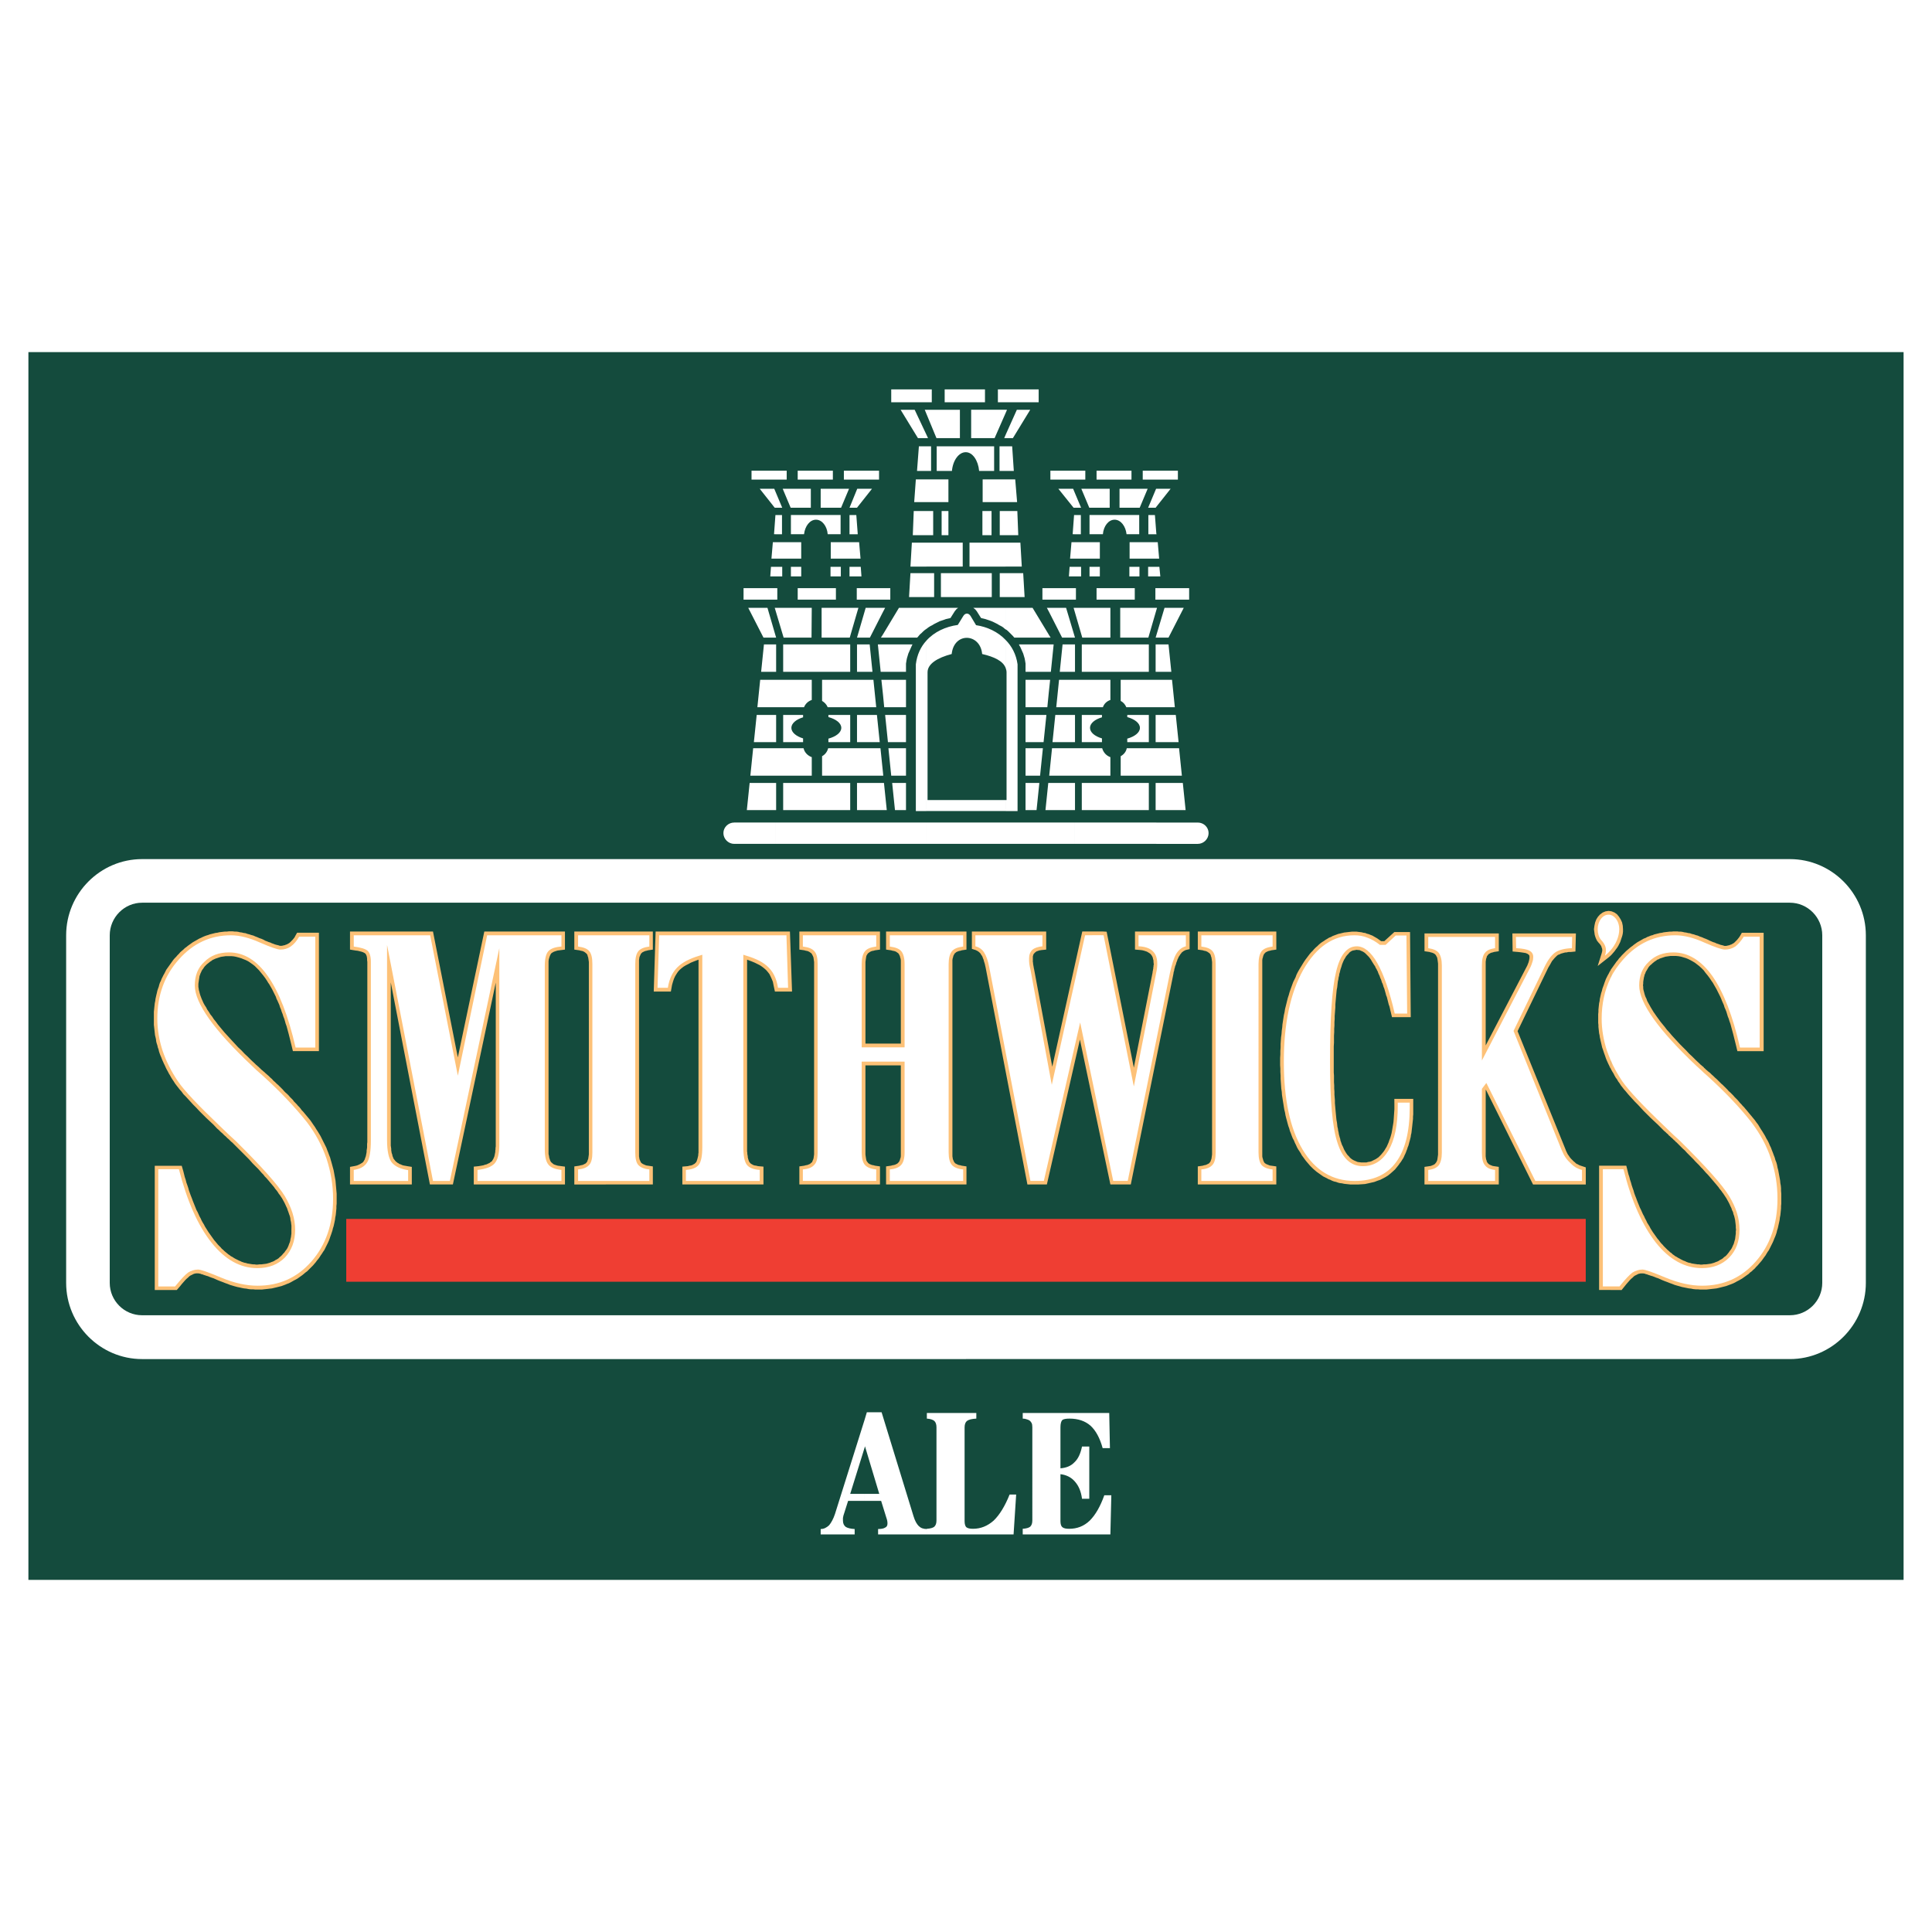
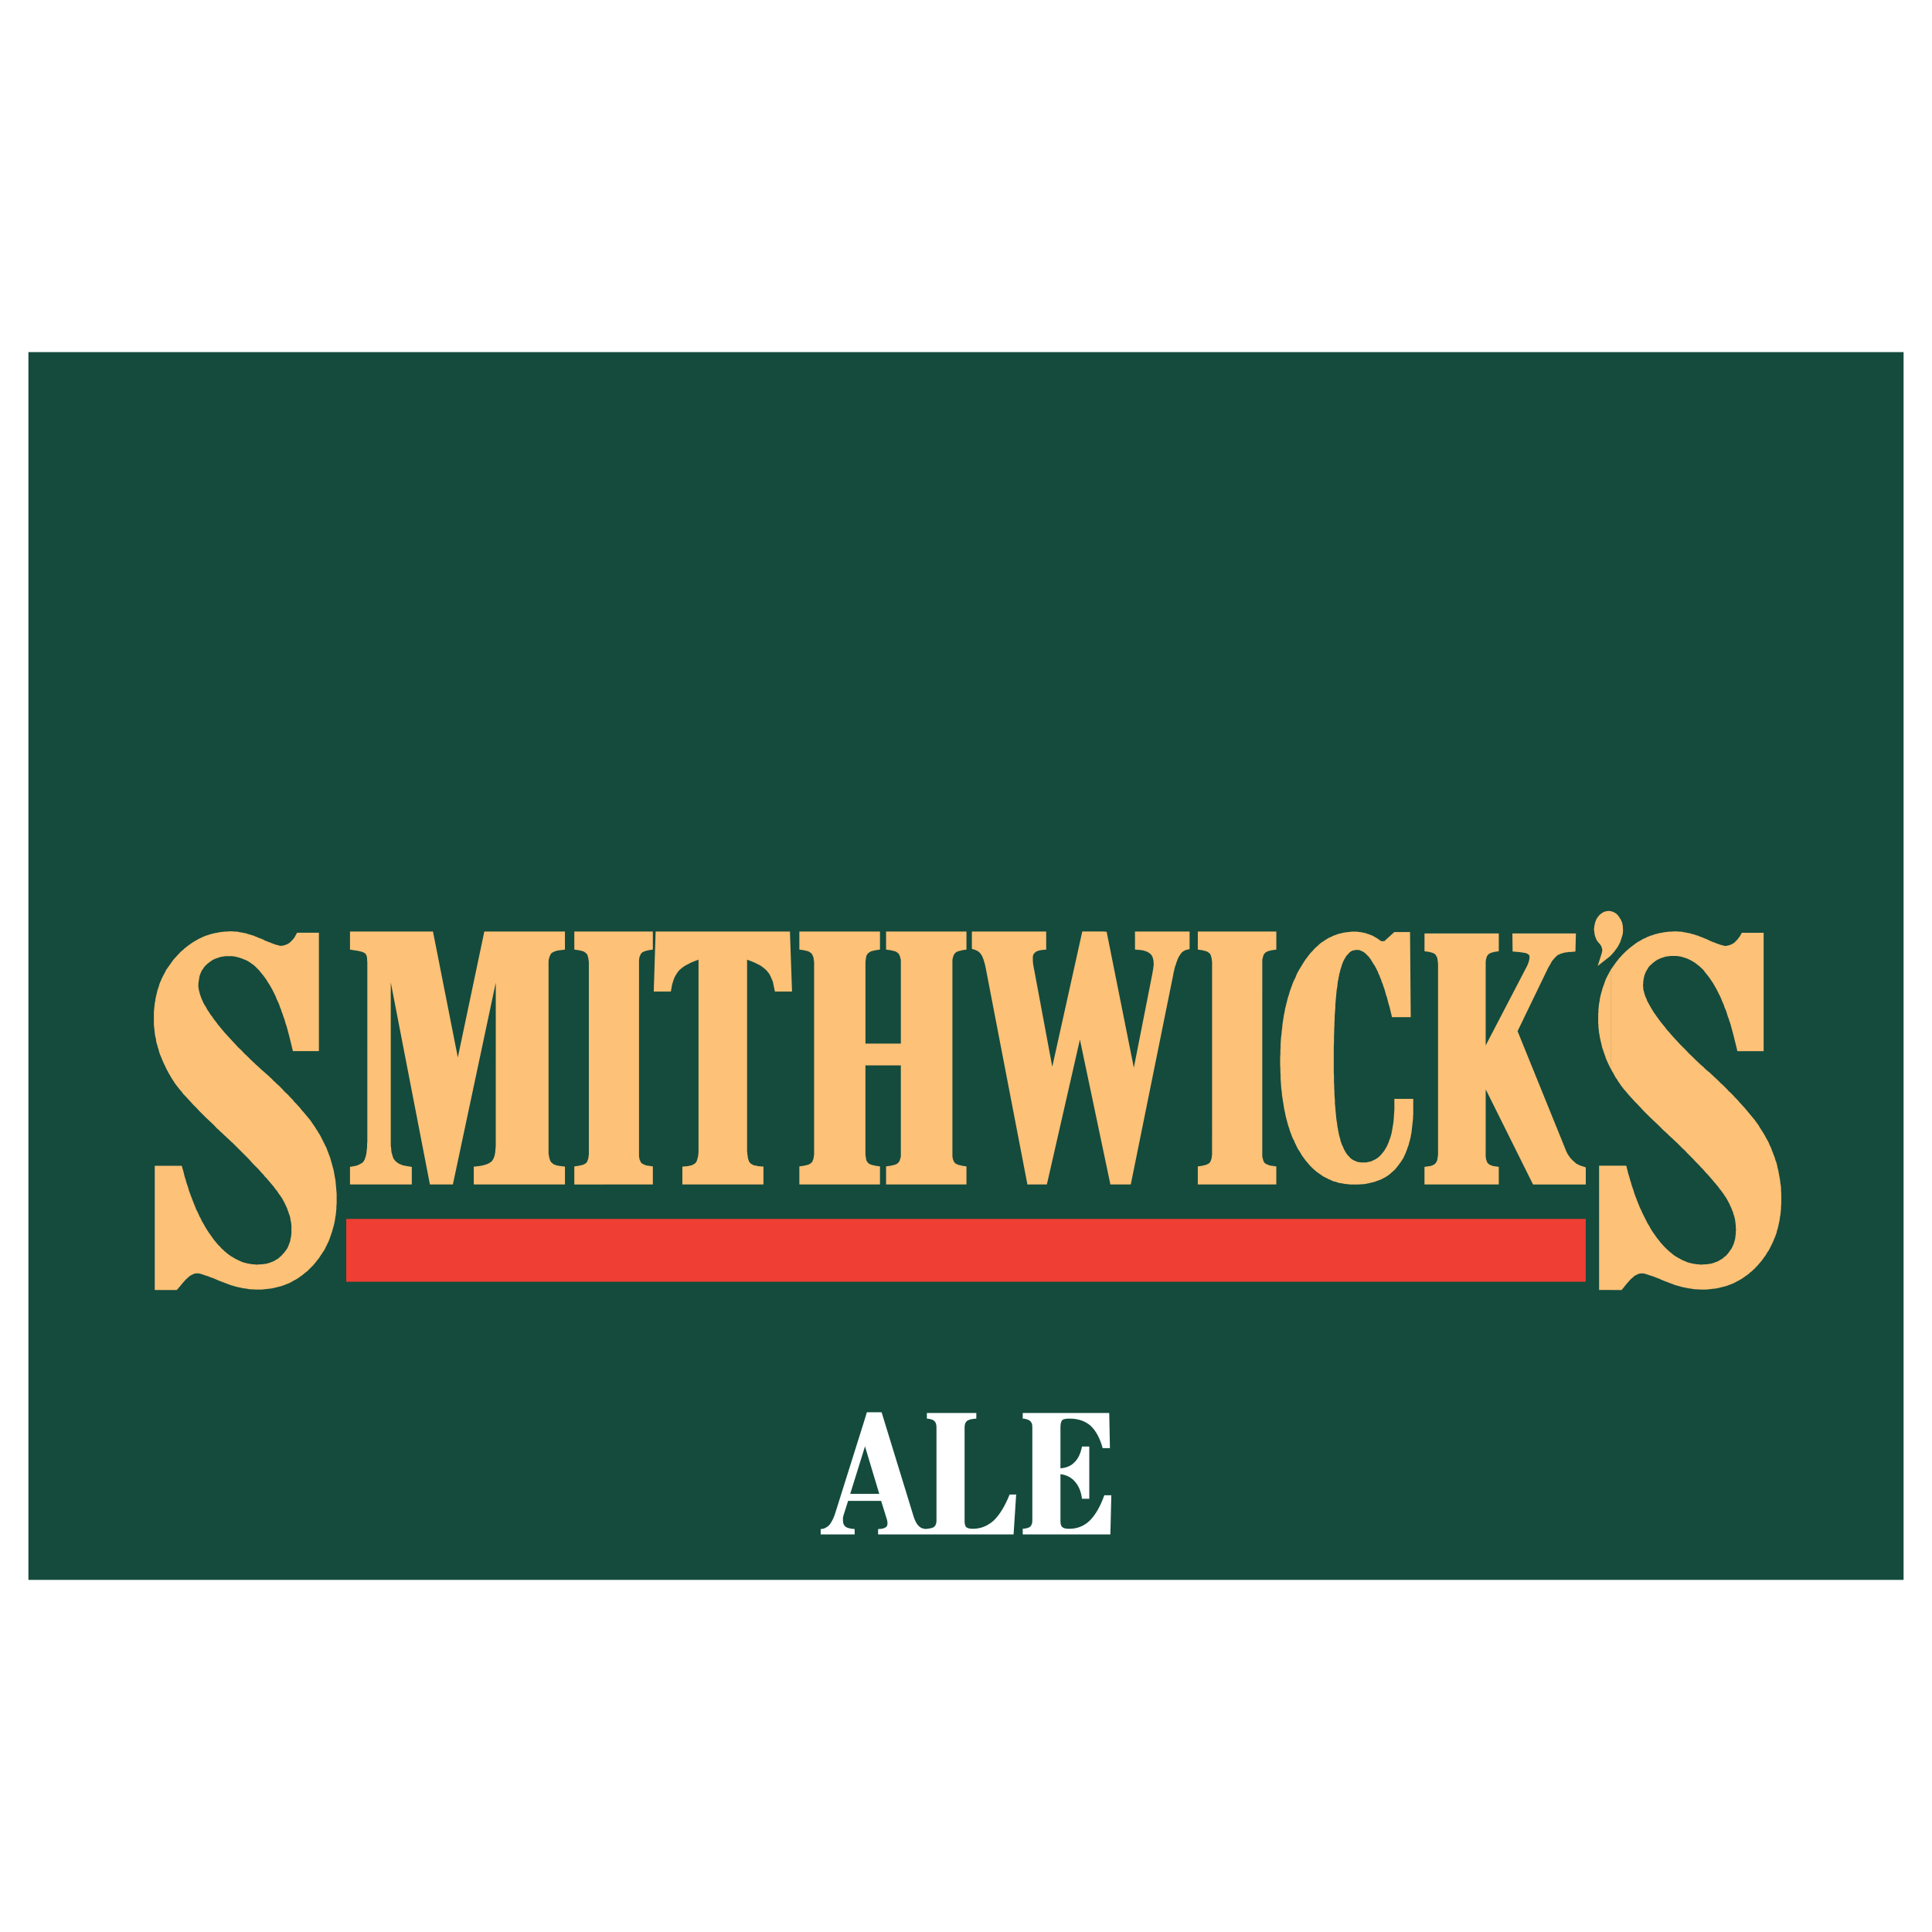
<svg xmlns="http://www.w3.org/2000/svg" version="1.0" id="Layer_1" x="0px" y="0px" width="192.756px" height="192.756px" viewBox="0 0 192.756 192.756" enable-background="new 0 0 192.756 192.756" xml:space="preserve">
  <g>
-     <polygon fill-rule="evenodd" clip-rule="evenodd" fill="#FFFFFF" points="0,0 192.756,0 192.756,192.756 0,192.756 0,0  " />
    <polygon fill-rule="evenodd" clip-rule="evenodd" fill="#144B3D" points="2.834,35.13 189.921,35.13 189.921,157.625    2.834,157.625 2.834,35.13  " />
-     <path fill-rule="evenodd" clip-rule="evenodd" fill="#FFFFFF" d="M115.367,84.194v-2.128h4.14c0.584,0,1.075,0.468,1.075,1.052   c0,0.585-0.491,1.076-1.075,1.076H115.367L115.367,84.194z M115.367,80.826v-2.713h2.643l0.28,2.713H115.367L115.367,80.826z    M115.367,77.388v-2.736h2.269l0.28,2.736H115.367L115.367,77.388z M115.367,74.044v-2.713h1.941l0.28,2.713H115.367   L115.367,74.044z M115.367,70.56v-2.736h1.566l0.281,2.736H115.367L115.367,70.56z M115.367,67.028v-2.736h1.216l0.281,2.736   H115.367L115.367,67.028z M115.367,63.614V63.38l0.818-2.736h1.918l-1.521,2.97H115.367L115.367,63.614z M115.367,60.878   l0.07-0.234h-0.07V60.878L115.367,60.878z M115.367,59.826V58.68h3.274v1.146H115.367L115.367,59.826z M115.367,57.51v-0.958h0.305   l0.093,0.958H115.367L115.367,57.51z M115.367,55.733v-1.637h0.141l0.14,1.637H115.367L115.367,55.733z M115.367,53.301v-0.07   l0.023,0.07H115.367L115.367,53.301z M115.367,50.565v-1.801h1.427L115.367,50.565L115.367,50.565z M115.367,47.852v-0.889h2.151   v0.889H115.367L115.367,47.852z M107.182,58.68h0.164v1.146h-0.164V58.68L107.182,58.68z M115.367,46.963v0.889h-1.356v-0.889   H115.367L115.367,46.963z M115.367,48.764v1.801l-0.07,0.093h-0.748l0.795-1.894H115.367L115.367,48.764z M115.367,53.231v0.07   h-0.795v-1.917h0.654L115.367,53.231L115.367,53.231z M115.367,54.096v1.637h-2.666v-1.637H115.367L115.367,54.096z    M115.367,56.552v0.958h-0.818v-0.958H115.367L115.367,56.552z M115.367,58.68v1.146h-0.094V58.68H115.367L115.367,58.68z    M115.367,60.644v0.234l-0.795,2.736h-2.807v-2.97H115.367L115.367,60.644z M115.367,63.38l-0.07,0.234h0.07V63.38L115.367,63.38z    M115.367,64.292v2.736h-0.07v-2.736H115.367L115.367,64.292z M115.367,67.824v2.736h-2.993c-0.117-0.281-0.304-0.491-0.562-0.631   v-2.104H115.367L115.367,67.824z M115.367,71.332v2.713h-0.07v-2.713H115.367L115.367,71.332z M115.367,74.652v2.736h-3.555v-1.941   c0.304-0.164,0.538-0.444,0.607-0.795H115.367L115.367,74.652z M115.367,78.113v2.713h-0.07v-2.713H115.367L115.367,78.113z    M115.367,82.065v2.128h-8.186v-2.128H115.367L115.367,82.065z M107.182,80.826v-2.713h0.071v2.713H107.182L107.182,80.826z    M107.182,77.388v-2.736h2.783c0.117,0.421,0.421,0.749,0.818,0.889v1.847H107.182L107.182,77.388z M107.182,74.044v-2.713h0.071   v2.713H107.182L107.182,74.044z M107.182,70.56v-2.736h3.602v2.011c-0.351,0.117-0.631,0.374-0.748,0.725H107.182L107.182,70.56z    M107.182,67.028v-2.736h0.071v2.736H107.182L107.182,67.028z M107.182,63.614V63.38l0.071,0.234H107.182L107.182,63.614z    M107.182,60.878l0.796,2.736h2.806v-2.97h-3.602V60.878L107.182,60.878z M107.182,57.51v-0.958h0.679v0.958H107.182L107.182,57.51   z M107.182,55.733v-1.637h2.55v1.637H107.182L107.182,55.733z M107.182,53.301v-1.917h0.655v1.917H107.182L107.182,53.301z    M107.182,50.658v-1.614l0.679,1.614H107.182L107.182,50.658z M107.182,47.852v-0.889h1.1v0.889H107.182L107.182,47.852z    M109.404,58.68h3.812v1.146h-3.812V58.68L109.404,58.68z M107.931,78.113h6.688v2.713h-6.688V78.113L107.931,78.113z    M112.468,71.332h2.151v2.713h-2.151v-0.351c0.748-0.21,1.263-0.608,1.263-1.076s-0.515-0.865-1.263-1.076V71.332L112.468,71.332z    M107.931,71.332h2.011v0.234c-0.725,0.21-1.192,0.608-1.192,1.052s0.468,0.842,1.192,1.052v0.375h-2.011V71.332L107.931,71.332z    M107.931,64.292h6.688v2.736h-6.688V64.292L107.931,64.292z M109.404,46.963h3.484v0.889h-3.484V46.963L109.404,46.963z    M108.679,50.658l-0.795-1.894h2.83v1.894H108.679L108.679,50.658z M113.707,50.658l0.795-1.894h-2.807v1.894H113.707   L113.707,50.658z M108.702,51.383h4.958v1.917h-1.263c-0.094-0.818-0.585-1.45-1.192-1.45c-0.608,0-1.1,0.631-1.17,1.45h-1.333   V51.383L108.702,51.383z M109.731,56.552h-1.029v0.958h1.029V56.552L109.731,56.552z M112.678,56.552h1.006v0.958h-1.006V56.552   L112.678,56.552z M104.633,58.68h2.549v1.146h-2.549V58.68L104.633,58.68z M107.182,46.963v0.889h-2.385v-0.889H107.182   L107.182,46.963z M107.182,49.044v1.614h-0.069l-1.521-1.894h1.474L107.182,49.044L107.182,49.044z M107.182,51.383v1.917h-0.163   l0.141-1.917H107.182L107.182,51.383z M107.182,54.096v1.637h-0.42l0.14-1.637H107.182L107.182,54.096z M107.182,56.552v0.958   h-0.537l0.07-0.958H107.182L107.182,56.552z M107.182,60.644v0.234l-0.069-0.234H107.182L107.182,60.644z M107.182,63.38   l-0.818-2.736h-1.73v0.351l1.333,2.619h1.216V63.38L107.182,63.38z M107.182,64.292v2.736h-1.449l0.28-2.736H107.182   L107.182,64.292z M107.182,67.824v2.736h-1.8l0.28-2.736H107.182L107.182,67.824z M107.182,71.332v2.713h-2.174l0.28-2.713H107.182   L107.182,71.332z M107.182,74.652v2.736h-2.502l0.281-2.736H107.182L107.182,74.652z M107.182,78.113v2.713h-2.549v-2.713H107.182   L107.182,78.113z M107.182,82.065v2.128h-2.549v-2.128H107.182L107.182,82.065z M104.633,69.133v-1.31h0.141L104.633,69.133   L104.633,69.133z M104.633,67.028v-2.736h0.491l-0.28,2.736H104.633L104.633,67.028z M104.633,63.614V63.31l0.188,0.304H104.633   L104.633,63.614z M104.002,58.68h0.631v1.146h-0.631V58.68L104.002,58.68z M104.633,60.644v0.351l-0.187-0.351H104.633   L104.633,60.644z M104.633,63.31l-1.613-2.666h-2.689v2.151l0.094,0.047l0.164,0.14l0.163,0.164l0.141,0.14l0.163,0.164   l0.141,0.164h3.438V63.31L104.633,63.31z M104.633,64.292v2.736h-2.314V66.21l-0.048-0.304l-0.046-0.233l-0.07-0.234l-0.07-0.234   l-0.094-0.211l-0.093-0.21l-0.094-0.211l-0.117-0.21l-0.023-0.07H104.633L104.633,64.292z M104.633,67.824v1.31l-0.14,1.426h-2.175   v-2.736H104.633L104.633,67.824z M104.633,78.113v2.713h-0.327l0.281-2.713H104.633L104.633,78.113z M104.633,82.065v2.128h-4.303   v-2.128H104.633L104.633,82.065z M100.33,80.919V79.82h0.094V67.075c0-0.164-0.047-0.304-0.094-0.444v-2.783   c0.608,0.608,1.053,1.426,1.192,2.432v14.639H100.33L100.33,80.919z M100.33,59.568v-2.385h1.754l0.141,2.385H100.33L100.33,59.568   z M100.33,56.528v-2.386h1.474l0.14,2.386H100.33L100.33,56.528z M100.33,53.395v-2.409h1.169l0.094,2.409H100.33L100.33,53.395z    M100.33,50.097v-2.269h0.959l0.188,2.269H100.33L100.33,50.097z M100.33,46.987v-2.456h0.654l0.164,2.456H100.33L100.33,46.987z    M100.33,43.713v-0.328l1.122-2.502h1.333l-1.73,2.83H100.33L100.33,43.713z M100.33,41.21l0.141-0.327h-0.141V41.21L100.33,41.21z    M100.33,40.135v-1.286h3.298v1.286H100.33L100.33,40.135z M103.697,78.113h-1.379v2.713h1.099L103.697,78.113L103.697,78.113z    M104.049,74.652h-1.73v2.736h1.449L104.049,74.652L104.049,74.652z M104.399,71.332h-2.081v2.713h1.8L104.399,71.332   L104.399,71.332z M100.33,38.849v1.286h-0.771v-1.286H100.33L100.33,38.849z M100.33,40.883v0.327l-1.099,2.502h-2.339v-2.83   H100.33L100.33,40.883z M100.33,43.385l-0.14,0.328h0.14V43.385L100.33,43.385z M100.33,44.531v2.456h-0.608v-2.456H100.33   L100.33,44.531z M100.33,47.829v2.269h-2.291v-2.269H100.33L100.33,47.829z M100.33,50.986v2.409h-0.585v-2.409H100.33   L100.33,50.986z M100.33,54.143v2.386h-3.602v-2.386H100.33L100.33,54.143z M100.33,57.183v2.385h-0.585v-2.385H100.33   L100.33,57.183z M100.33,60.644v2.151l-0.094-0.07l-0.163-0.141l-0.188-0.117l-0.188-0.094l-0.187-0.117l-0.188-0.094l-0.187-0.093   l-0.211-0.094l-0.187-0.07l-0.211-0.07l-0.21-0.07l-0.188-0.047l-0.21-0.047l-0.047-0.023l-0.398-0.632l-0.047-0.07l-0.047-0.047   l-0.046-0.07l-0.047-0.047l-0.07-0.046l-0.046-0.047l-0.07-0.047H100.33L100.33,60.644z M100.33,63.848   c-0.771-0.819-1.848-1.31-2.947-1.474l-0.561-0.936c-0.211-0.304-0.514-0.28-0.701,0l-0.562,0.912   c-1.193,0.164-2.339,0.678-3.134,1.567v17.001h7.904V79.82h-7.787V67.075c0-0.842,0.982-1.45,2.408-1.824   c0.234-2.222,2.854-2.082,3.04,0c1.217,0.281,2.082,0.702,2.339,1.38V63.848L100.33,63.848z M100.33,82.065v2.128h-7.904v-2.128   H100.33L100.33,82.065z M92.426,62.749v-2.104h3.181h-0.023l-0.047,0.047l-0.07,0.047l-0.047,0.046l-0.047,0.047l-0.046,0.07   l-0.047,0.047l-0.046,0.07l-0.398,0.632l-0.047,0.023l-0.21,0.047l-0.211,0.047l-0.187,0.07l-0.21,0.07l-0.21,0.07l-0.187,0.094   l-0.187,0.093l-0.187,0.094l-0.188,0.117l-0.187,0.094l-0.187,0.117l-0.187,0.141L92.426,62.749L92.426,62.749z M92.426,59.568   v-2.385h0.772v2.385H92.426L92.426,59.568z M92.426,56.528v-2.386h3.625v2.386H92.426L92.426,56.528z M92.426,53.395v-2.409h0.678   v2.409H92.426L92.426,53.395z M92.426,50.097v-2.269h2.198v2.269H92.426L92.426,50.097z M92.426,46.987v-2.456h0.468v2.456H92.426   L92.426,46.987z M92.426,43.713v-0.351l0.164,0.351H92.426L92.426,43.713z M92.426,41.281l1.006,2.432h2.338v-2.83h-3.344V41.281   L92.426,41.281z M92.426,40.135v-1.286h0.538v1.286H92.426L92.426,40.135z M94.25,38.849h4.022v1.286H94.25V38.849L94.25,38.849z    M93.455,44.531h5.729v2.456h-1.496c-0.093-1.052-0.655-1.871-1.333-1.871c-0.702,0-1.287,0.819-1.38,1.871h-1.521V44.531   L93.455,44.531z M94.624,50.986h-0.678v2.409h0.678V50.986L94.624,50.986z M98.015,50.986h0.912v2.409h-0.912V50.986L98.015,50.986   z M93.875,57.183h5.075v2.385h-5.075V57.183L93.875,57.183z M92.426,38.849v1.286h-3.508v-1.286H92.426L92.426,38.849z    M92.426,40.883v0.397l-0.164-0.397H92.426L92.426,40.883z M92.426,43.362l-1.169-2.479h-1.403l1.73,2.83h0.842V43.362   L92.426,43.362z M92.426,44.531v2.456h-0.935l0.187-2.456H92.426L92.426,44.531z M92.426,47.829v2.269h-1.216l0.164-2.269H92.426   L92.426,47.829z M92.426,50.986v2.409h-1.356l0.094-2.409H92.426L92.426,50.986z M92.426,54.143v2.386h-1.59l0.141-2.386H92.426   L92.426,54.143z M92.426,57.183v2.385h-1.73l0.14-2.385H92.426L92.426,57.183z M92.426,60.644v2.104l-0.141,0.094l-0.164,0.14   l-0.164,0.164l-0.164,0.14l-0.14,0.164l-0.141,0.164H88.1v-0.328l1.59-2.643H92.426L92.426,60.644z M92.426,63.918v17.001h-1.052   V66.28C91.491,65.321,91.864,64.526,92.426,63.918L92.426,63.918z M92.426,82.065v2.128H88.1v-2.128H92.426L92.426,82.065z    M88.1,80.826v-2.713h0.093l0.281,2.713H88.1L88.1,80.826z M88.1,77.388v-0.257l0.023,0.257H88.1L88.1,77.388z M88.1,69.344v-1.52   h2.292v2.736h-2.175L88.1,69.344L88.1,69.344z M88.1,67.028v-2.736h2.946L91,64.363l-0.094,0.21l-0.093,0.211l-0.094,0.21   l-0.094,0.211l-0.07,0.234l-0.07,0.234l-0.047,0.233l-0.047,0.304v0.818H88.1L88.1,67.028z M88.1,61.042l0.21-0.397H88.1V61.042   L88.1,61.042z M88.1,59.826V58.68h0.725v1.146H88.1L88.1,59.826z M89.011,78.113h1.38v2.713h-1.099L89.011,78.113L89.011,78.113z    M88.637,74.652h1.754v2.736h-1.473L88.637,74.652L88.637,74.652z M88.31,71.332h2.081v2.713H88.59L88.31,71.332L88.31,71.332z    M88.1,58.68v1.146h-2.526V58.68H88.1L88.1,58.68z M88.1,60.644v0.397l-1.31,2.573h-1.216V63.38l0.795-2.736H88.1L88.1,60.644z    M88.1,63.287l-0.21,0.328h0.21V63.287L88.1,63.287z M88.1,64.292v2.736h-0.234l-0.281-2.736H88.1L88.1,64.292z M88.1,67.824v1.52   l-0.164-1.52H88.1L88.1,67.824z M88.1,77.131v0.257h-2.526v-2.736h2.269L88.1,77.131L88.1,77.131z M88.1,78.113v2.713h-2.526   v-2.713H88.1L88.1,78.113z M88.1,82.065v2.128h-2.526v-2.128H88.1L88.1,82.065z M85.574,74.044v-2.713h1.917l0.281,2.713H85.574   L85.574,74.044z M85.574,70.56v-2.736h1.567l0.28,2.736H85.574L85.574,70.56z M85.574,67.028v-2.736h1.193l0.28,2.736H85.574   L85.574,67.028z M85.574,60.878l0.07-0.234h-0.07V60.878L85.574,60.878z M85.574,57.51v-0.958h0.304l0.07,0.958H85.574   L85.574,57.51z M85.574,55.733v-1.637h0.14l0.141,1.637H85.574L85.574,55.733z M85.574,53.301v-0.07V53.301L85.574,53.301z    M85.574,50.565v-1.801H87L85.574,50.565L85.574,50.565z M85.574,47.852v-0.889h2.128v0.889H85.574L85.574,47.852z M85.574,46.963   v0.889h-1.38v-0.889H85.574L85.574,46.963z M85.574,48.764v1.801l-0.07,0.093h-0.749l0.772-1.894H85.574L85.574,48.764z    M85.574,53.231v0.07h-0.819v-1.917h0.679L85.574,53.231L85.574,53.231z M85.574,54.096v1.637h-2.689v-1.637H85.574L85.574,54.096z    M85.574,56.552v0.958h-0.819v-0.958H85.574L85.574,56.552z M85.574,58.68v1.146H85.48V58.68H85.574L85.574,58.68z M85.574,60.644   v0.234l-0.795,2.736h-2.807v-2.97H85.574L85.574,60.644z M85.574,63.38l-0.07,0.234h0.07V63.38L85.574,63.38z M85.574,64.292v2.736   h-0.07v-2.736H85.574L85.574,64.292z M85.574,67.824v2.736h-2.993c-0.117-0.281-0.328-0.491-0.562-0.631v-2.104H85.574   L85.574,67.824z M85.574,71.332v2.713h-0.07v-2.713H85.574L85.574,71.332z M85.574,74.652v2.736h-3.555v-1.941   c0.304-0.164,0.515-0.444,0.608-0.795H85.574L85.574,74.652z M85.574,78.113v2.713h-0.07v-2.713H85.574L85.574,78.113z    M85.574,82.065v2.128h-8.208v-2.128H85.574L85.574,82.065z M77.365,80.826v-2.713h0.07v2.713H77.365L77.365,80.826z    M77.365,77.388v-2.736h2.806c0.094,0.421,0.421,0.749,0.819,0.889v1.847H77.365L77.365,77.388z M77.365,74.044v-2.713h0.07v2.713   H77.365L77.365,74.044z M77.365,70.56v-2.736h3.625v2.011c-0.351,0.117-0.631,0.374-0.772,0.725H77.365L77.365,70.56z    M77.365,67.028v-2.736h0.07v2.736H77.365L77.365,67.028z M77.365,63.614V63.38l0.07,0.234H77.365L77.365,63.614z M77.365,60.878   l0.818,2.736h2.783l0.023-2.97h-3.625V60.878L77.365,60.878z M77.365,59.826V58.68h0.187v1.146H77.365L77.365,59.826z    M77.365,57.51v-0.958h0.678v0.958H77.365L77.365,57.51z M77.365,55.733v-1.637h2.572v1.637H77.365L77.365,55.733z M77.365,53.301   v-1.917h0.655v1.917H77.365L77.365,53.301z M77.365,50.658v-1.614l0.678,1.614H77.365L77.365,50.658z M77.365,47.852v-0.889h1.123   v0.889H77.365L77.365,47.852z M79.587,58.68h3.812v1.146h-3.812V58.68L79.587,58.68z M78.137,78.113h6.688v2.713h-6.688V78.113   L78.137,78.113z M82.65,71.332h2.175v2.713H82.65v-0.351c0.772-0.21,1.286-0.608,1.286-1.076s-0.514-0.865-1.286-1.076V71.332   L82.65,71.332z M78.137,71.332h1.987v0.234c-0.701,0.21-1.169,0.608-1.169,1.052s0.468,0.842,1.169,1.052v0.375h-1.987V71.332   L78.137,71.332z M78.137,64.292h6.688v2.736h-6.688V64.292L78.137,64.292z M79.587,46.963h3.508v0.889h-3.508V46.963L79.587,46.963   z M78.885,50.658l-0.795-1.894h2.806v1.894H78.885L78.885,50.658z M83.914,50.658l0.795-1.894h-2.83v1.894H83.914L83.914,50.658z    M78.909,51.383h4.958v1.917h-1.286c-0.07-0.818-0.562-1.45-1.169-1.45s-1.099,0.631-1.193,1.45h-1.31V51.383L78.909,51.383z    M79.938,56.552h-1.029v0.958h1.029V56.552L79.938,56.552z M82.861,56.552h1.029v0.958h-1.029V56.552L82.861,56.552z    M77.365,46.963v0.889H74.98v-0.889H77.365L77.365,46.963z M77.365,49.044v1.614h-0.07l-1.497-1.894h1.45L77.365,49.044   L77.365,49.044z M77.365,51.383v1.917h-0.14L77.365,51.383L77.365,51.383z M77.365,54.096v1.637h-0.397l0.14-1.637H77.365   L77.365,54.096z M77.365,56.552v0.958h-0.515l0.07-0.958H77.365L77.365,56.552z M77.365,58.68v1.146h-3.181V58.68H77.365   L77.365,58.68z M77.365,60.644v0.234l-0.07-0.234H77.365L77.365,60.644z M77.365,63.38l-0.795-2.736h-1.918l1.521,2.97h1.192V63.38   L77.365,63.38z M77.365,64.292v2.736h-1.426l0.28-2.736H77.365L77.365,64.292z M77.365,67.824v2.736h-1.801l0.281-2.736H77.365   L77.365,67.824z M77.365,71.332v2.713h-2.151l0.281-2.713H77.365L77.365,71.332z M77.365,74.652v2.736h-2.502l0.28-2.736H77.365   L77.365,74.652z M77.365,78.113v2.713h-2.853l0.281-2.713H77.365L77.365,78.113z M77.365,82.065v2.128H73.25   c-0.584,0-1.076-0.491-1.076-1.076c0-0.584,0.492-1.052,1.076-1.052H77.365L77.365,82.065z" />
    <path fill-rule="evenodd" clip-rule="evenodd" fill="#FDC177" d="M160.689,128.697v-12.395h1.566l0.141,0.561l0.069,0.281   l0.094,0.281l0.07,0.279l0.094,0.281l0.07,0.258l0.093,0.279l0.094,0.258l0.07,0.258l0.094,0.256l0.094,0.234l0.093,0.258   l0.094,0.234l0.094,0.232l0.094,0.234l0.117,0.234l0.093,0.211l0.094,0.209l0.117,0.211l0.094,0.211l0.117,0.211l0.093,0.209   l0.117,0.188l0.117,0.188l0.094,0.188l0.116,0.186l0.117,0.188l0.117,0.164l0.116,0.164l0.117,0.164l0.117,0.164l0.141,0.162   l0.117,0.164l0.116,0.141l0.141,0.141l0.116,0.141l0.117,0.117l0.141,0.139l0.117,0.117l0.14,0.117l0.117,0.117l0.141,0.094   l0.116,0.117l0.141,0.094l0.117,0.094l0.14,0.068l0.141,0.094l0.141,0.07l0.117,0.07l0.14,0.07l0.141,0.07l0.141,0.047l0.14,0.07   l0.117,0.047l0.141,0.047l0.141,0.023l0.14,0.047l0.141,0.023l0.141,0.023l0.163,0.023l0.141,0.023h0.141l0.14,0.023h0.164   l0.187-0.023h0.188l0.187-0.023l0.164-0.023l0.164-0.023l0.164-0.047l0.163-0.047l0.164-0.07l0.14-0.047l0.141-0.07l0.141-0.094   l0.14-0.07l0.141-0.094l0.117-0.117l0.141-0.092l0.116-0.117l0.117-0.141l0.094-0.117l0.094-0.141l0.093-0.117l0.094-0.141   l0.07-0.139l0.07-0.164l0.07-0.141l0.047-0.164l0.046-0.164l0.048-0.164l0.022-0.186l0.023-0.188l0.023-0.164v-0.211l0.023-0.186   l-0.023-0.188v-0.188l-0.023-0.211l-0.023-0.188l-0.022-0.186l-0.048-0.211l-0.046-0.188l-0.07-0.188l-0.047-0.209l-0.094-0.188   l-0.07-0.211l-0.094-0.188l-0.093-0.211l-0.094-0.186l-0.117-0.211l-0.117-0.211l-0.069-0.094l-0.07-0.117l-0.07-0.094l-0.07-0.115   l-0.094-0.117l-0.094-0.141l-0.093-0.117l-0.117-0.141l-0.094-0.141l-0.117-0.139l-0.116-0.141l-0.141-0.164l-0.117-0.141   l-0.14-0.164l-0.141-0.164l-0.141-0.162l-0.164-0.188l-0.163-0.164l-0.164-0.188l-0.163-0.188l-0.188-0.186l-0.163-0.188   l-0.188-0.188l-0.211-0.211l-0.187-0.209l-0.211-0.211l-0.21-0.211l-0.211-0.211l-0.21-0.234l-0.234-0.209l-0.233-0.234   l-0.234-0.234l-0.069-0.07l-0.07-0.07l-0.094-0.07l-0.07-0.092l-0.094-0.07l-0.093-0.094l-0.094-0.094l-0.117-0.094l-0.094-0.094   l-0.117-0.094l-0.093-0.117l-0.117-0.094l-0.117-0.117l-0.14-0.115l-0.117-0.117l-0.117-0.117l-0.397-0.398l-0.374-0.35   l-0.375-0.352l-0.327-0.326l-0.327-0.328l-0.304-0.328l-0.281-0.303l-0.28-0.281l-0.257-0.281l-0.234-0.256l-0.21-0.234   l-0.211-0.258l-0.188-0.211l-0.163-0.209l-0.164-0.211l-0.116-0.188l-0.141-0.188l-0.117-0.209l-0.141-0.188l-0.116-0.211   l-0.094-0.188l-0.117-0.188l-0.117-0.209l-0.046-0.117v-9.799v-0.023l0.116-0.164l0.117-0.164l0.117-0.164l0.117-0.164l0.116-0.164   l0.141-0.164l0.117-0.164l0.14-0.141l0.141-0.164l0.14-0.14l0.164-0.164l0.141-0.14l0.141-0.117l0.163-0.141l0.141-0.117   l0.164-0.117l0.14-0.117l0.164-0.117l0.163-0.117l0.164-0.094l0.164-0.093l0.163-0.094l0.164-0.094l0.188-0.07l0.163-0.093   l0.188-0.07l0.164-0.07l0.187-0.047l0.163-0.07l0.188-0.046l0.188-0.047l0.187-0.047l0.188-0.023l0.187-0.046l0.188-0.023   l0.211-0.023l0.187-0.023h0.188l0.21-0.023h0.188h0.188l0.163,0.023h0.188l0.163,0.023l0.188,0.047l0.187,0.023l0.188,0.047   l0.188,0.023l0.187,0.07l0.211,0.046l0.187,0.07l0.188,0.047l0.21,0.094l0.211,0.07l0.21,0.094l0.188,0.07l0.211,0.093l0.187,0.094   l0.164,0.07l0.163,0.07l0.164,0.047l0.141,0.07l0.14,0.047l0.141,0.047l0.117,0.047l0.094,0.023l0.093,0.023l0.094,0.023   l0.07,0.023l0.07,0.024h0.047h0.022h0.095l0.116-0.024l0.094-0.023l0.116-0.023l0.094-0.047l0.094-0.023l0.117-0.07l0.094-0.047   l0.094-0.07l0.094-0.093l0.093-0.094l0.094-0.094l0.094-0.117l0.093-0.117l0.094-0.14l0.188-0.328h2.175v11.811h-2.619   l-0.141-0.586l-0.069-0.279l-0.071-0.281l-0.069-0.281l-0.07-0.279l-0.07-0.258l-0.07-0.258l-0.07-0.258l-0.07-0.256l-0.094-0.258   l-0.069-0.234l-0.094-0.232l-0.07-0.234l-0.07-0.234l-0.093-0.234l-0.094-0.209l-0.07-0.234l-0.094-0.211l-0.094-0.211   l-0.069-0.186l-0.094-0.211l-0.094-0.188l-0.094-0.188l-0.094-0.188l-0.093-0.186l-0.094-0.164l-0.094-0.164l-0.094-0.164   l-0.093-0.164l-0.117-0.162l-0.094-0.141l-0.094-0.141l-0.21-0.281l-0.211-0.257l-0.188-0.257l-0.21-0.211l-0.233-0.21   l-0.211-0.164l-0.211-0.164l-0.233-0.14l-0.21-0.117l-0.234-0.117l-0.233-0.094l-0.234-0.07l-0.234-0.07l-0.257-0.047l-0.233-0.023   h-0.258h-0.163h-0.164l-0.164,0.023l-0.163,0.023l-0.164,0.024l-0.141,0.046l-0.14,0.047l-0.141,0.047l-0.141,0.047l-0.117,0.07   l-0.14,0.047l-0.116,0.094l-0.117,0.07l-0.117,0.093l-0.117,0.094l-0.094,0.093l-0.117,0.094l-0.093,0.093l-0.094,0.117   l-0.07,0.117l-0.07,0.117l-0.069,0.117l-0.07,0.117l-0.047,0.14l-0.07,0.14l-0.023,0.117l-0.047,0.164l-0.023,0.141l-0.023,0.141   l-0.023,0.162v0.164l-0.023,0.164l0.023,0.141V98.6l0.023,0.164l0.047,0.162l0.047,0.188l0.047,0.164l0.07,0.188l0.094,0.188   l0.069,0.209l0.117,0.211l0.117,0.211l0.117,0.211l0.14,0.232l0.141,0.234l0.164,0.234l0.163,0.234l0.187,0.256l0.188,0.258   l0.211,0.258l0.21,0.256l0.211,0.281l0.257,0.281l0.234,0.279l0.257,0.281l0.28,0.305l0.281,0.303l0.304,0.305l0.305,0.305   l0.304,0.326l0.327,0.305l0.351,0.352l0.352,0.326l0.069,0.07l0.07,0.07l0.07,0.047l0.07,0.07l0.07,0.047l0.047,0.047l0.046,0.047   l0.023,0.047l0.047,0.023l0.047,0.047l0.117,0.117l0.094,0.07l0.069,0.07l0.094,0.068l0.117,0.094l0.164,0.164l0.163,0.141   l0.164,0.164l0.164,0.141l0.163,0.162l0.141,0.141l0.164,0.164l0.163,0.141l0.141,0.141l0.163,0.162l0.141,0.141l0.141,0.164   l0.163,0.141l0.141,0.141l0.141,0.141l0.14,0.164l0.141,0.139l0.141,0.141l0.141,0.164l0.116,0.141l0.141,0.141l0.117,0.141   l0.141,0.139l0.116,0.141l0.141,0.164l0.117,0.141l0.116,0.141l0.117,0.141l0.117,0.139l0.117,0.141l0.116,0.141l0.117,0.141   l0.164,0.234l0.163,0.209l0.141,0.234l0.141,0.234l0.14,0.211l0.141,0.232l0.141,0.234l0.117,0.234l0.14,0.234l0.117,0.232   l0.094,0.234l0.116,0.234l0.094,0.258l0.094,0.232l0.094,0.258l0.093,0.234l0.07,0.256l0.094,0.234l0.07,0.258l0.047,0.258   l0.07,0.256l0.047,0.258l0.047,0.258l0.047,0.256l0.046,0.258l0.023,0.258l0.047,0.256l0.023,0.258v0.258l0.023,0.281v0.256v0.258   v0.258v0.232l-0.023,0.234v0.234l-0.023,0.234l-0.023,0.232l-0.023,0.211l-0.047,0.234l-0.022,0.211l-0.047,0.232l-0.047,0.211   l-0.047,0.211l-0.047,0.211l-0.07,0.209l-0.047,0.211l-0.07,0.211l-0.07,0.188l-0.093,0.211l-0.07,0.186l-0.094,0.211l-0.094,0.188   l-0.094,0.188l-0.093,0.186l-0.094,0.188l-0.117,0.164l-0.117,0.188l-0.094,0.164l-0.14,0.186l-0.117,0.164l-0.116,0.164   l-0.141,0.164l-0.141,0.164l-0.141,0.164l-0.141,0.139l-0.14,0.164l-0.164,0.141l-0.14,0.141l-0.164,0.117l-0.141,0.141   l-0.163,0.115l-0.164,0.117l-0.164,0.117l-0.163,0.117l-0.164,0.094l-0.163,0.094l-0.188,0.094l-0.163,0.094l-0.188,0.094   l-0.164,0.068l-0.187,0.07l-0.188,0.07l-0.187,0.07l-0.188,0.047l-0.188,0.047l-0.187,0.047l-0.188,0.047l-0.21,0.047l-0.188,0.023   l-0.21,0.023l-0.211,0.023l-0.187,0.023l-0.211,0.023h-0.21h-0.211h-0.211l-0.233-0.023h-0.211l-0.233-0.023l-0.233-0.047   l-0.211-0.023l-0.234-0.047l-0.233-0.047l-0.233-0.047l-0.234-0.07l-0.258-0.07l-0.233-0.07l-0.233-0.094l-0.258-0.092   l-0.233-0.094l-0.258-0.094l-0.233-0.094l-0.21-0.094l-0.211-0.094l-0.21-0.07l-0.165-0.07l-0.187-0.07l-0.163-0.047l-0.141-0.047   l-0.141-0.045l-0.117-0.049l-0.116-0.021l-0.094-0.047h-0.07l-0.07-0.023h-0.047h-0.023h-0.093h-0.117l-0.094,0.023l-0.117,0.023   l-0.093,0.045l-0.094,0.049l-0.094,0.045l-0.094,0.047l-0.094,0.07l-0.116,0.117l-0.141,0.117l-0.141,0.141l-0.163,0.188   l-0.164,0.186l-0.188,0.234l-0.304,0.375H160.689L160.689,128.697z M160.689,95.349l0.116-0.117l0.141-0.164l0.141-0.164   l0.116-0.164l0.141-0.187l0.117-0.188l0.094-0.187l0.093-0.187l0.07-0.21l0.07-0.21l0.07-0.21l0.047-0.21l0.023-0.21v-0.234   l-0.023-0.351l-0.07-0.327l-0.141-0.304l-0.163-0.258l-0.188-0.233l-0.257-0.188l-0.281-0.117l-0.116-0.023V95.349L160.689,95.349z    M148.225,114.992v0.211v0.164l0.023,0.164l0.023,0.141l0.046,0.115l0.024,0.117l0.046,0.07l0.047,0.07l0.047,0.047l0.047,0.047   l0.07,0.047l0.094,0.047l0.116,0.047l0.117,0.047l0.141,0.023l0.468,0.07v1.754h-7.413v-1.754l0.49-0.07l0.141-0.023l0.117-0.047   l0.117-0.047l0.093-0.047l0.07-0.047l0.047-0.047l0.047-0.07l0.047-0.047l0.047-0.094l0.046-0.094l0.024-0.115l0.023-0.141   l0.022-0.164l0.023-0.164v-0.211V96.331v-0.187l-0.023-0.187l-0.022-0.164l-0.023-0.14l-0.024-0.117l-0.046-0.094l-0.047-0.07   l-0.023-0.07l-0.07-0.07l-0.047-0.047l-0.07-0.047l-0.093-0.047l-0.117-0.046l-0.117-0.024l-0.141-0.046l-0.49-0.07v-1.777h7.413   v1.777l-0.468,0.07l-0.141,0.046l-0.117,0.024l-0.116,0.046l-0.07,0.047l-0.094,0.047l-0.047,0.047l-0.047,0.07l-0.047,0.047   l-0.046,0.07l-0.024,0.117l-0.046,0.117l-0.023,0.14l-0.023,0.164v0.187v0.187v7.974l4.139-7.95l0.024-0.047l0.022-0.07   l0.023-0.047l0.023-0.07l0.023-0.047l0.023-0.07l0.023-0.047v-0.07l0.023-0.047l0.023-0.07v-0.047v-0.047l0.023-0.046v-0.07v-0.047   v-0.023v-0.07v-0.047l-0.023-0.047l-0.023-0.046l-0.023-0.024l-0.023-0.023l-0.047-0.023l-0.047-0.047l-0.07-0.023l-0.093-0.047   l-0.117-0.023l-0.141-0.023l-0.163-0.024l-0.164-0.023l-0.211-0.023l-0.537-0.047l-0.023-1.801h6.337l-0.046,1.801l-0.445,0.047   h-0.117h-0.116l-0.117,0.023l-0.093,0.023h-0.117l-0.094,0.024l-0.094,0.023l-0.07,0.023l-0.093,0.023l-0.07,0.023l-0.07,0.023   l-0.07,0.047l-0.07,0.023l-0.069,0.023l-0.048,0.024l-0.116,0.093l-0.094,0.094l-0.117,0.117l-0.117,0.14l-0.14,0.164l-0.117,0.21   l-0.117,0.21l-0.141,0.233l-3.063,6.338l4.771,11.764l0.07,0.186l0.093,0.188l0.07,0.141l0.117,0.164l0.093,0.141l0.117,0.141   l0.141,0.139l0.141,0.141l0.094,0.07l0.094,0.094l0.093,0.07l0.117,0.047l0.117,0.07l0.116,0.047l0.141,0.047l0.421,0.141v1.707   h-5.262l-4.7-9.449l-0.023,0.023V114.992L148.225,114.992z M160.689,90.905v4.443l-0.024,0.023l-0.163,0.14l-1.1,0.865l0.397-1.263   l0.023-0.094l0.024-0.07v-0.093l0.023-0.07l-0.023-0.07v-0.07l-0.024-0.047l-0.023-0.07l-0.022-0.07l-0.023-0.07l-0.047-0.07   l-0.047-0.07l-0.07-0.093l-0.07-0.07l-0.094-0.117l-0.093-0.117l-0.07-0.141l-0.07-0.164l-0.047-0.14l-0.047-0.164l-0.023-0.187   l-0.023-0.164l-0.023-0.187l0.047-0.351l0.07-0.327l0.117-0.304l0.163-0.258l0.211-0.233l0.257-0.188l0.281-0.117l0.304-0.047   L160.689,90.905L160.689,90.905z M160.689,96.798v9.799l-0.047-0.07l-0.094-0.211l-0.094-0.188l-0.094-0.209l-0.093-0.211   l-0.07-0.188l-0.07-0.211l-0.07-0.188l-0.07-0.209l-0.07-0.211l-0.069-0.188l-0.048-0.211l-0.046-0.209l-0.047-0.188l-0.047-0.211   l-0.047-0.211l-0.023-0.188l-0.047-0.209l-0.023-0.211l-0.023-0.211l-0.023-0.211v-0.186l-0.023-0.211v-0.211v-0.211v-0.232v-0.211   l0.023-0.234v-0.211l0.023-0.232l0.023-0.211l0.023-0.211l0.047-0.211l0.023-0.209l0.047-0.211l0.047-0.211l0.047-0.188   l0.069-0.209l0.048-0.211l0.069-0.188l0.07-0.188l0.07-0.211l0.07-0.186l0.069-0.188l0.094-0.188l0.094-0.188l0.094-0.164   l0.094-0.187L160.689,96.798L160.689,96.798z M160.689,116.303v12.395h-1.146v-12.395H160.689L160.689,116.303z M139.104,109.637   h1.895v0.865v0.234v0.234v0.211l-0.023,0.232v0.211l-0.023,0.211l-0.023,0.211l-0.023,0.209l-0.023,0.211l-0.023,0.188   l-0.023,0.211l-0.022,0.186l-0.047,0.188l-0.023,0.188l-0.047,0.188l-0.047,0.188l-0.047,0.162l-0.047,0.188l-0.047,0.164   l-0.07,0.164l-0.046,0.164l-0.07,0.162l-0.047,0.141l-0.07,0.164l-0.07,0.141l-0.07,0.164l-0.069,0.141l-0.095,0.139l-0.069,0.117   l-0.094,0.141l-0.094,0.117l-0.094,0.141l-0.187,0.234l-0.188,0.232l-0.233,0.211l-0.211,0.188l-0.233,0.188l-0.258,0.164   l-0.257,0.139l-0.281,0.141l-0.28,0.094l-0.304,0.117l-0.304,0.07l-0.305,0.07l-0.327,0.07l-0.327,0.023l-0.352,0.023h-0.351h-0.21   h-0.211l-0.21-0.023l-0.211-0.023l-0.21-0.023l-0.211-0.047l-0.21-0.023l-0.188-0.047l-0.188-0.07l-0.21-0.047l-0.188-0.07   l-0.187-0.094l-0.188-0.07l-0.163-0.094l-0.188-0.092l-0.187-0.094l-0.164-0.117l-0.164-0.117l-0.164-0.117l-0.163-0.117   l-0.164-0.141l-0.163-0.141l-0.141-0.139l-0.164-0.164l-0.141-0.164l-0.14-0.164l-0.141-0.164l-0.14-0.188l-0.117-0.162   l-0.141-0.188l-0.116-0.211l-0.117-0.188l-0.141-0.209l-0.117-0.211l-0.093-0.211l-0.117-0.234l-0.094-0.232l-0.117-0.211   l-0.093-0.234l-0.094-0.258l-0.094-0.232l-0.07-0.258l-0.094-0.258l-0.07-0.256l-0.069-0.258l-0.07-0.258l-0.07-0.279l-0.047-0.281   l-0.07-0.281l-0.047-0.281l-0.047-0.303l-0.046-0.281l-0.047-0.305l-0.047-0.303l-0.023-0.328l-0.047-0.303l-0.023-0.328   l-0.023-0.328l-0.023-0.326v-0.328l-0.023-0.352v-0.326l-0.023-0.352v-0.35v-0.375l0.023-0.352v-0.35l0.023-0.352v-0.328   l0.023-0.35l0.023-0.328l0.047-0.326l0.023-0.328l0.047-0.328l0.023-0.303l0.047-0.305l0.046-0.305l0.047-0.303l0.07-0.305   l0.047-0.305l0.07-0.279l0.07-0.281l0.069-0.281l0.071-0.279l0.093-0.281l0.07-0.258l0.094-0.279l0.093-0.258l0.094-0.258   l0.094-0.256l0.117-0.234l0.117-0.234l0.093-0.257l0.117-0.233l0.117-0.211l0.141-0.234l0.116-0.187l0.141-0.234l0.117-0.187   l0.14-0.21l0.141-0.187l0.141-0.187l0.141-0.187l0.14-0.164l0.164-0.163l0.14-0.164l0.164-0.164l0.164-0.14l0.141-0.141l0.163-0.14   l0.164-0.117l0.187-0.117l0.164-0.117l0.163-0.094l0.188-0.117l0.188-0.07l0.163-0.093l0.188-0.07l0.188-0.07l0.187-0.07   l0.211-0.046l0.187-0.047l0.188-0.046l0.21-0.023l0.188-0.023l0.21-0.023l0.211-0.023h0.21h0.188l0.164,0.023l0.187,0.023   l0.188,0.023l0.163,0.046l0.188,0.023l0.164,0.07l0.187,0.047l0.164,0.07l0.188,0.07l0.163,0.094l0.163,0.093l0.164,0.094   l0.164,0.117l0.164,0.117l0.069,0.047h0.305l1.005-0.912h1.567l0.07,8.49h-1.871l-0.117-0.492l-0.047-0.188l-0.047-0.209   l-0.046-0.188l-0.07-0.188l-0.047-0.188l-0.047-0.188l-0.047-0.186l-0.047-0.188l-0.07-0.164l-0.047-0.188l-0.047-0.164   l-0.046-0.162l-0.047-0.164l-0.07-0.164l-0.047-0.164l-0.047-0.141l-0.07-0.141l-0.047-0.162l-0.047-0.141l-0.07-0.141   l-0.046-0.141l-0.047-0.117l-0.07-0.14l-0.047-0.117l-0.047-0.14l-0.07-0.117l-0.046-0.117l-0.07-0.093l-0.047-0.117l-0.047-0.094   l-0.07-0.093l-0.117-0.187l-0.117-0.188l-0.093-0.164l-0.117-0.164l-0.117-0.141l-0.117-0.117l-0.116-0.117l-0.094-0.094   l-0.117-0.094l-0.116-0.07l-0.094-0.047l-0.117-0.046l-0.094-0.047l-0.094-0.023h-0.116l-0.094-0.023l-0.141,0.023l-0.117,0.023   l-0.14,0.023l-0.117,0.047l-0.117,0.07l-0.117,0.094l-0.093,0.117l-0.117,0.117l-0.117,0.14l-0.094,0.164l-0.116,0.187l-0.094,0.21   l-0.094,0.234l-0.069,0.234l-0.094,0.281l-0.071,0.304l-0.046,0.141l-0.023,0.187l-0.047,0.164l-0.023,0.188l-0.047,0.188   l-0.023,0.186l-0.023,0.211l-0.023,0.211l-0.047,0.234l-0.022,0.209l-0.024,0.258l-0.022,0.234l-0.023,0.258l-0.024,0.256   l-0.022,0.258v0.281l-0.023,0.279l-0.023,0.305l-0.023,0.281v0.303l-0.023,0.328v0.328l-0.023,0.326v0.328l-0.023,0.35v0.352v0.352   l-0.023,0.373v0.375v0.373v0.398v0.398v0.35v0.352v0.35l0.023,0.328v0.328v0.326l0.023,0.328v0.305l0.023,0.303v0.281l0.023,0.303   l0.023,0.281v0.281l0.023,0.258l0.023,0.256l0.022,0.258l0.024,0.258l0.023,0.232l0.022,0.234l0.024,0.211l0.046,0.234l0.023,0.209   l0.023,0.211l0.047,0.188l0.023,0.188l0.047,0.188l0.023,0.162l0.047,0.188l0.046,0.164l0.048,0.141l0.023,0.164l0.046,0.115   l0.094,0.281l0.117,0.234l0.094,0.234l0.116,0.209l0.117,0.188l0.117,0.164l0.141,0.141l0.116,0.141l0.141,0.115l0.141,0.094   l0.14,0.07l0.164,0.07l0.164,0.07l0.163,0.023l0.188,0.023h0.188h0.163h0.187l0.164-0.047l0.164-0.023l0.164-0.047l0.14-0.07   l0.141-0.07l0.14-0.068l0.141-0.094l0.141-0.094l0.117-0.117l0.14-0.141l0.117-0.141l0.117-0.141l0.116-0.162l0.094-0.164   l0.117-0.188l0.094-0.211l0.094-0.211l0.069-0.209l0.094-0.234l0.07-0.234l0.07-0.258l0.047-0.256l0.047-0.281l0.047-0.281   l0.046-0.279l0.024-0.305l0.023-0.328l0.022-0.326l0.023-0.328v-0.35V109.637L139.104,109.637z M102.505,118.174l-4.162-21.609   l-0.047-0.21l-0.047-0.211l-0.07-0.21l-0.047-0.188l-0.07-0.164l-0.047-0.141l-0.07-0.117l-0.069-0.093l-0.047-0.094l-0.07-0.07   l-0.07-0.07l-0.093-0.07l-0.07-0.047l-0.094-0.047l-0.093-0.046l-0.375-0.117v-1.73h7.414v1.801l-0.468,0.047l-0.141,0.023   l-0.117,0.023l-0.116,0.047l-0.094,0.023l-0.07,0.047l-0.07,0.047l-0.046,0.047l-0.047,0.046l-0.047,0.047l-0.047,0.07   l-0.023,0.046l-0.023,0.094l-0.023,0.07v0.093v0.117v0.046v0.07v0.07v0.047v0.07v0.07l0.023,0.047v0.07v0.07l0.023,0.07v0.07   l0.023,0.047v0.07l0.023,0.07v0.07l0.023,0.07l1.824,9.775l2.993-13.494h0.421h0.117h0.14h0.117h0.117h0.14h0.117h0.117h0.141   h0.116h0.094h0.117h0.116h0.094h0.094l0.374,0.023l2.713,13.564l1.871-9.495v-0.07l0.023-0.07v-0.047l0.023-0.07v-0.07l0.023-0.047   v-0.07v-0.07l0.022-0.047v-0.047v-0.047v-0.047l0.024-0.046v-0.047v-0.023v-0.046l-0.024-0.188v-0.141l-0.046-0.164l-0.023-0.117   l-0.047-0.117l-0.07-0.117l-0.07-0.093l-0.069-0.07l-0.095-0.07l-0.116-0.07l-0.117-0.07l-0.14-0.047l-0.141-0.046l-0.188-0.047   l-0.187-0.023l-0.538-0.047V92.94h5.448v1.754l-0.397,0.094l-0.093,0.046l-0.094,0.047l-0.094,0.07l-0.094,0.07l-0.07,0.094   l-0.094,0.117l-0.069,0.117l-0.047,0.07l-0.047,0.07l-0.023,0.07l-0.047,0.094l-0.047,0.093l-0.023,0.093l-0.047,0.117   l-0.046,0.117l-0.024,0.117l-0.046,0.117l-0.047,0.117l-0.023,0.117l-0.047,0.141l-0.023,0.164l-0.047,0.141l-0.023,0.163   l-4.256,21.025h-2.035l-3.04-14.453l-3.297,14.453H102.505L102.505,118.174z M89.877,104.119V96.19v-0.21v-0.164l-0.023-0.164   l-0.047-0.141l-0.023-0.117l-0.047-0.094l-0.047-0.093l-0.046-0.07l-0.047-0.047l-0.07-0.046l-0.093-0.07l-0.094-0.047l-0.14-0.047   l-0.141-0.023l-0.164-0.047l-0.491-0.07V92.94h8.021v1.801l-0.468,0.07l-0.14,0.047l-0.141,0.023l-0.117,0.047l-0.117,0.047   l-0.07,0.046l-0.07,0.07l-0.07,0.047l-0.023,0.07l-0.047,0.07l-0.047,0.093l-0.023,0.117l-0.047,0.141l-0.023,0.164v0.187v0.21   v18.778v0.211v0.188l0.023,0.141l0.023,0.141l0.047,0.115l0.047,0.094l0.023,0.07l0.047,0.047l0.046,0.07l0.07,0.047l0.093,0.047   l0.094,0.047l0.117,0.047l0.14,0.023l0.164,0.047l0.468,0.07v1.801h-8.021v-1.801l0.491-0.07l0.164-0.047l0.141-0.023l0.14-0.047   l0.094-0.047l0.093-0.047l0.07-0.07l0.047-0.047l0.046-0.047l0.047-0.094l0.047-0.094l0.023-0.117l0.047-0.115l0.023-0.164v-0.164   v-0.211v-8.676h-3.532v8.676v0.211l0.024,0.188l0.023,0.141l0.023,0.141l0.023,0.115l0.047,0.094l0.046,0.07l0.047,0.047   l0.047,0.07l0.07,0.047l0.07,0.047l0.117,0.047L87,116.232l0.141,0.023l0.164,0.047l0.491,0.07v1.801h-8.044v-1.801l0.491-0.07   l0.164-0.047l0.14-0.023l0.117-0.047l0.117-0.047l0.07-0.047l0.07-0.07l0.07-0.047l0.047-0.047l0.023-0.094l0.047-0.094   l0.047-0.117l0.023-0.115l0.023-0.164l0.023-0.164v-0.211V96.19v-0.21l-0.023-0.164l-0.023-0.164l-0.023-0.141l-0.047-0.117   l-0.047-0.094l-0.047-0.093l-0.046-0.07l-0.047-0.047l-0.07-0.046l-0.093-0.07l-0.094-0.047l-0.117-0.047l-0.14-0.023l-0.164-0.047   l-0.491-0.07V92.94h8.044v1.801l-0.491,0.07l-0.164,0.047L87,94.881l-0.117,0.047l-0.093,0.047l-0.094,0.07l-0.07,0.046   l-0.047,0.047l-0.047,0.07l-0.046,0.07l-0.047,0.093l-0.023,0.117l-0.023,0.141l-0.023,0.164l-0.024,0.187v0.21v7.929H89.877   L89.877,104.119z M77.108,97.945l-0.117-0.281l-0.117-0.258l-0.117-0.233l-0.164-0.211l-0.164-0.187l-0.187-0.164l-0.21-0.164   l-0.21-0.14l-0.234-0.117l-0.281-0.14l-0.28-0.117l-0.304-0.117l-0.187-0.07v18.686v0.164v0.139v0.141l0.023,0.141v0.117   l0.023,0.117l0.023,0.117v0.094l0.024,0.094l0.023,0.094l0.023,0.068l0.023,0.07l0.023,0.07l0.023,0.047l0.047,0.047v0.023   l0.07,0.07l0.07,0.07l0.094,0.047l0.117,0.07l0.141,0.047l0.164,0.023l0.187,0.047l0.538,0.047v1.777h-8.092v-1.777l0.538-0.047   l0.187-0.047l0.14-0.023l0.141-0.047l0.117-0.07l0.094-0.047l0.07-0.07l0.07-0.07l0.023-0.023l0.023-0.047l0.023-0.047l0.024-0.07   l0.023-0.07l0.023-0.068l0.024-0.094l0.023-0.094l0.023-0.094l0.023-0.117v-0.117l0.023-0.117v-0.141v-0.141v-0.139v-0.164V95.746   l-0.188,0.07l-0.304,0.117l-0.281,0.117l-0.257,0.14l-0.234,0.117l-0.233,0.14l-0.21,0.164l-0.187,0.164l-0.164,0.187l-0.14,0.211   l-0.141,0.233l-0.117,0.258l-0.094,0.281l-0.093,0.326l-0.117,0.654h-1.708l0.187-5.986h13.4l0.21,5.986h-1.708l-0.14-0.654   L77.108,97.945L77.108,97.945z M63.755,114.969v0.211v0.188l0.023,0.141l0.023,0.141l0.047,0.115l0.047,0.094l0.023,0.07   l0.047,0.07l0.047,0.047l0.07,0.047l0.07,0.047l0.117,0.047l0.094,0.047l0.14,0.047l0.164,0.023l0.468,0.07v1.801H57.3v-1.801   l0.491-0.07l0.164-0.047l0.141-0.023l0.117-0.047l0.093-0.047l0.094-0.047l0.07-0.047l0.047-0.07l0.047-0.047l0.046-0.094   l0.023-0.094l0.047-0.092l0.023-0.141l0.024-0.164l0.023-0.164v-0.211V96.19v-0.21l-0.023-0.164l-0.024-0.164l-0.023-0.141   l-0.047-0.117l-0.023-0.117l-0.046-0.07l-0.047-0.07l-0.07-0.047l-0.047-0.046l-0.094-0.07l-0.093-0.047l-0.117-0.047l-0.141-0.023   l-0.164-0.047l-0.491-0.07V92.94h7.834v1.801l-0.468,0.07l-0.164,0.047l-0.117,0.023l-0.117,0.047l-0.093,0.047l-0.094,0.046   l-0.07,0.07l-0.047,0.047l-0.047,0.07l-0.023,0.07l-0.047,0.093l-0.047,0.117l-0.023,0.141l-0.023,0.164v0.187v0.21V114.969   L63.755,114.969z M125.938,114.969v0.211v0.188l0.023,0.141l0.047,0.141l0.023,0.115l0.047,0.094l0.023,0.07l0.047,0.07   l0.046,0.047l0.07,0.047l0.07,0.047l0.117,0.047l0.117,0.047l0.117,0.047l0.163,0.023l0.491,0.07v1.801h-7.834v-1.801l0.49-0.07   l0.141-0.047l0.141-0.023l0.117-0.047l0.094-0.047l0.093-0.047l0.07-0.047l0.047-0.07l0.047-0.047l0.047-0.094l0.023-0.094   l0.047-0.092l0.023-0.141l0.023-0.164l0.022-0.164v-0.211V96.19v-0.21l-0.022-0.164l-0.023-0.164l-0.023-0.141l-0.047-0.117   l-0.023-0.117l-0.047-0.07l-0.047-0.07l-0.047-0.047l-0.07-0.046l-0.093-0.07l-0.094-0.047l-0.117-0.047l-0.141-0.023l-0.141-0.047   l-0.49-0.07V92.94h7.834v1.801l-0.491,0.07l-0.163,0.047l-0.117,0.023l-0.117,0.047l-0.094,0.047l-0.094,0.046l-0.046,0.07   l-0.07,0.047l-0.047,0.07l-0.023,0.07l-0.047,0.093l-0.023,0.117l-0.047,0.141l-0.023,0.164v0.187v0.21V114.969L125.938,114.969z    M34.92,118.174v-1.754l0.515-0.094l0.187-0.047l0.164-0.07l0.14-0.07l0.117-0.07l0.117-0.07l0.094-0.094l0.07-0.117l0.023-0.047   l0.046-0.068l0.024-0.094l0.023-0.07l0.047-0.117l0.023-0.094l0.023-0.117l0.023-0.117l0.023-0.141v-0.139l0.024-0.141l0.023-0.164   v-0.164v-0.188l0.023-0.186v-0.188V95.98l-0.023-0.187v-0.164l-0.023-0.141l-0.024-0.117l-0.046-0.093l-0.023-0.07l-0.047-0.047   l-0.023-0.023l-0.047-0.047L36.3,95.045l-0.093-0.047l-0.141-0.047l-0.187-0.047l-0.187-0.046l-0.21-0.024l-0.562-0.093V92.94   h8.279l2.479,12.558L48.32,92.94h8.045v1.801l-0.538,0.07l-0.188,0.023l-0.164,0.047l-0.14,0.047l-0.117,0.047l-0.117,0.07   l-0.07,0.046l-0.047,0.047l-0.046,0.07l-0.047,0.093l-0.047,0.117l-0.047,0.14l-0.046,0.164l-0.023,0.187v0.234v0.234v18.312v0.232   v0.211l0.047,0.211l0.023,0.164l0.047,0.141l0.047,0.139l0.047,0.094l0.07,0.094l0.07,0.047l0.07,0.07l0.094,0.07l0.117,0.047   l0.14,0.047l0.164,0.047l0.188,0.023l0.515,0.07v1.777h-9.098v-1.777l0.468-0.047l0.141-0.023l0.14-0.023l0.117-0.023l0.117-0.023   l0.117-0.047l0.093-0.023l0.093-0.023l0.094-0.047l0.093-0.047l0.07-0.023l0.07-0.047l0.047-0.047l0.07-0.047l0.046-0.023   l0.047-0.047l0.023-0.047l0.047-0.07l0.023-0.045l0.047-0.07l0.023-0.07l0.047-0.094l0.023-0.07l0.023-0.094l0.023-0.117   l0.023-0.117l0.023-0.117v-0.117l0.023-0.139v-0.141l0.023-0.141v-0.164V98.037l-4.279,20.137h-2.292l-3.905-20.16v15.74v0.188   v0.186v0.164l0.023,0.164l0.023,0.164v0.141l0.023,0.139l0.023,0.141l0.047,0.117l0.023,0.117l0.023,0.094l0.047,0.094l0.023,0.094   l0.047,0.068l0.047,0.07l0.046,0.047l0.047,0.07l0.047,0.047l0.046,0.047l0.07,0.047l0.047,0.047l0.093,0.047l0.07,0.047   l0.07,0.047l0.093,0.023l0.094,0.047l0.117,0.047l0.094,0.023l0.117,0.023l0.14,0.023l0.117,0.023l0.444,0.07v1.754H34.92   L34.92,118.174z M18.129,116.303l0.164,0.561l0.07,0.281l0.07,0.281l0.093,0.279l0.07,0.281l0.094,0.258l0.093,0.279l0.07,0.258   l0.093,0.258l0.094,0.256l0.094,0.234l0.094,0.258l0.093,0.234l0.093,0.232l0.094,0.234l0.093,0.234l0.117,0.211l0.094,0.209   l0.093,0.211l0.117,0.211l0.094,0.211l0.117,0.209l0.117,0.188l0.094,0.188l0.117,0.188l0.117,0.186l0.117,0.188l0.117,0.164   l0.117,0.164l0.117,0.164l0.117,0.164l0.117,0.162l0.14,0.164l0.117,0.141l0.117,0.141l0.141,0.141l0.117,0.117l0.117,0.139   l0.14,0.117l0.117,0.117l0.14,0.117l0.117,0.094l0.14,0.117l0.141,0.094l0.117,0.094l0.14,0.068l0.141,0.094l0.117,0.07l0.14,0.07   l0.141,0.07l0.14,0.07l0.117,0.047l0.14,0.07l0.141,0.047l0.14,0.047l0.14,0.023l0.141,0.047l0.14,0.023l0.14,0.023l0.141,0.023   l0.164,0.023h0.14l0.141,0.023h0.14l0.21-0.023h0.187l0.164-0.023l0.187-0.023l0.164-0.023l0.164-0.047l0.164-0.047l0.164-0.07   l0.14-0.047l0.14-0.07l0.141-0.094l0.14-0.07l0.141-0.094l0.117-0.117l0.117-0.092l0.117-0.117l0.117-0.141l0.117-0.117   l0.094-0.141l0.093-0.117l0.094-0.141l0.07-0.139l0.07-0.164l0.047-0.141l0.07-0.164l0.047-0.164l0.023-0.164l0.047-0.186   l0.023-0.188l0.023-0.164v-0.211v-0.186V122.5v-0.211l-0.023-0.188l-0.023-0.188l-0.047-0.186l-0.023-0.211l-0.047-0.188   l-0.07-0.188l-0.07-0.209l-0.07-0.188l-0.07-0.211l-0.093-0.188l-0.094-0.211l-0.093-0.186l-0.117-0.211l-0.117-0.211l-0.07-0.094   l-0.07-0.117l-0.07-0.094l-0.094-0.115l-0.07-0.117l-0.094-0.141l-0.094-0.117l-0.117-0.141l-0.093-0.141l-0.117-0.139   l-0.117-0.141l-0.141-0.164l-0.117-0.141l-0.14-0.164l-0.141-0.164l-0.164-0.162l-0.141-0.188l-0.164-0.164l-0.164-0.188   l-0.164-0.188l-0.187-0.186l-0.188-0.188l-0.187-0.188l-0.187-0.211l-0.187-0.209l-0.21-0.211l-0.21-0.211l-0.21-0.211   l-0.234-0.234l-0.211-0.209l-0.233-0.234l-0.234-0.234l-0.07-0.07l-0.07-0.07l-0.093-0.07l-0.093-0.092l-0.07-0.07l-0.094-0.094   l-0.117-0.094l-0.093-0.094l-0.094-0.094l-0.117-0.094l-0.117-0.117l-0.093-0.094l-0.141-0.117l-0.117-0.115l-0.117-0.117   l-0.141-0.117l-0.374-0.398l-0.375-0.35l-0.374-0.352l-0.327-0.326l-0.328-0.328l-0.304-0.328l-0.304-0.303l-0.257-0.281   l-0.257-0.281l-0.234-0.256l-0.234-0.234l-0.187-0.258l-0.188-0.211l-0.164-0.209l-0.164-0.211l-0.141-0.188l-0.117-0.188   l-0.141-0.209l-0.117-0.188l-0.117-0.211l-0.117-0.188l-0.094-0.188l-0.117-0.209l-0.093-0.188l-0.094-0.211l-0.094-0.188   l-0.093-0.209l-0.094-0.211l-0.07-0.188l-0.094-0.211l-0.07-0.188l-0.07-0.209l-0.047-0.211l-0.07-0.188l-0.047-0.211l-0.07-0.209   l-0.046-0.188l-0.023-0.211l-0.047-0.211l-0.047-0.188l-0.023-0.209l-0.023-0.211l-0.023-0.211l-0.023-0.211l-0.023-0.186v-0.211   v-0.211v-0.211v-0.232v-0.211v-0.234l0.023-0.211l0.023-0.232l0.023-0.211l0.023-0.211l0.046-0.211l0.023-0.209l0.047-0.211   l0.047-0.211l0.047-0.188l0.046-0.209l0.07-0.211l0.07-0.188l0.046-0.188l0.07-0.211l0.094-0.186l0.07-0.188l0.094-0.188   l0.093-0.188l0.094-0.164l0.094-0.187l0.093-0.187l0.117-0.164l0.117-0.164l0.117-0.164l0.117-0.164l0.117-0.164l0.117-0.164   l0.14-0.164l0.141-0.141l0.14-0.164l0.141-0.14l0.14-0.164l0.164-0.14l0.14-0.117l0.141-0.141l0.164-0.117l0.141-0.117l0.163-0.117   l0.164-0.117l0.164-0.117l0.164-0.094l0.164-0.093l0.164-0.094l0.164-0.094l0.164-0.07l0.187-0.093l0.164-0.07l0.187-0.07   l0.164-0.047l0.188-0.07l0.187-0.046l0.187-0.047l0.187-0.047l0.187-0.023l0.187-0.046l0.187-0.023l0.188-0.023l0.21-0.023h0.187   l0.187-0.023h0.21h0.164l0.188,0.023h0.164l0.187,0.023l0.187,0.047l0.187,0.023l0.187,0.047l0.188,0.023l0.187,0.07l0.187,0.046   l0.21,0.07l0.187,0.047l0.21,0.094l0.187,0.07l0.21,0.094l0.21,0.07l0.21,0.093l0.164,0.094l0.187,0.07l0.164,0.07l0.164,0.047   l0.141,0.07l0.14,0.047l0.117,0.047l0.141,0.047l0.093,0.023l0.094,0.023l0.094,0.023l0.07,0.023l0.047,0.024h0.047h0.047h0.093   l0.117-0.024l0.094-0.023l0.117-0.023l0.093-0.047l0.094-0.023l0.117-0.07l0.093-0.047l0.093-0.07l0.094-0.093l0.093-0.094   l0.094-0.094l0.094-0.117l0.094-0.117l0.07-0.14l0.187-0.328h2.175v11.811h-2.596l-0.14-0.586l-0.07-0.279l-0.07-0.281l-0.07-0.281   l-0.07-0.279l-0.07-0.258l-0.07-0.258l-0.07-0.258l-0.094-0.256l-0.07-0.258l-0.07-0.234l-0.093-0.232l-0.07-0.234l-0.094-0.234   l-0.07-0.234l-0.093-0.209l-0.07-0.234l-0.093-0.211l-0.094-0.211l-0.093-0.186l-0.07-0.211l-0.094-0.188l-0.094-0.188   l-0.093-0.188l-0.093-0.186l-0.094-0.164l-0.094-0.164l-0.094-0.164l-0.117-0.164l-0.093-0.162l-0.094-0.141l-0.093-0.141   l-0.211-0.281l-0.21-0.257l-0.21-0.257l-0.21-0.211l-0.21-0.21l-0.21-0.164l-0.234-0.164l-0.21-0.14l-0.233-0.117L24.303,95.7   l-0.234-0.094l-0.234-0.07l-0.257-0.07l-0.234-0.047l-0.234-0.023h-0.257h-0.164h-0.187l-0.14,0.023l-0.164,0.023l-0.164,0.024   l-0.14,0.046l-0.141,0.047l-0.141,0.047l-0.14,0.047l-0.14,0.07l-0.117,0.047l-0.117,0.094l-0.117,0.07l-0.117,0.093l-0.117,0.094   l-0.117,0.093l-0.094,0.094l-0.093,0.093l-0.094,0.117l-0.07,0.117l-0.094,0.117l-0.07,0.117l-0.047,0.117L20,97.126l-0.047,0.14   l-0.047,0.117l-0.023,0.164l-0.023,0.141l-0.023,0.141l-0.023,0.162l-0.023,0.164v0.164v0.141l0.023,0.141l0.023,0.164l0.046,0.162   l0.047,0.188l0.047,0.164l0.07,0.188l0.07,0.188l0.094,0.209l0.094,0.211l0.117,0.211l0.14,0.211l0.117,0.232l0.164,0.234   l0.14,0.234l0.188,0.234l0.164,0.256l0.21,0.258l0.187,0.258l0.21,0.256l0.234,0.281l0.234,0.281l0.257,0.279l0.257,0.281   l0.28,0.305l0.281,0.303l0.28,0.305l0.328,0.305l0.304,0.326l0.327,0.305l0.351,0.352l0.351,0.326l0.07,0.07l0.07,0.07l0.07,0.047   l0.07,0.07l0.047,0.047l0.07,0.047l0.047,0.047l0.023,0.047l0.047,0.023l0.047,0.047l0.117,0.117l0.094,0.07l0.07,0.07l0.094,0.068   l0.094,0.094l0.187,0.164l0.164,0.141l0.164,0.164l0.164,0.141l0.14,0.162l0.164,0.141l0.164,0.164l0.164,0.141l0.14,0.141   l0.164,0.162l0.141,0.141l0.14,0.164l0.14,0.141l0.164,0.141l0.14,0.141l0.14,0.164l0.141,0.139l0.14,0.141l0.117,0.164l0.14,0.141   l0.14,0.141l0.117,0.141l0.14,0.139l0.117,0.141l0.117,0.164l0.14,0.141l0.117,0.141l0.117,0.141l0.117,0.139l0.117,0.141   l0.117,0.141l0.117,0.141l0.164,0.234l0.141,0.209l0.164,0.234l0.141,0.234l0.14,0.211l0.14,0.232l0.141,0.234l0.117,0.234   l0.117,0.234l0.117,0.232l0.117,0.234l0.117,0.234l0.093,0.258l0.094,0.232l0.093,0.258l0.094,0.234l0.07,0.256l0.07,0.234   l0.07,0.258l0.07,0.258l0.07,0.256l0.047,0.258l0.046,0.258l0.047,0.256l0.047,0.258l0.023,0.258l0.023,0.256l0.023,0.258   l0.023,0.258l0.024,0.281v0.256v0.258v0.258v0.232l-0.024,0.234v0.234l-0.023,0.234l-0.023,0.232l-0.023,0.211l-0.047,0.234   l-0.023,0.211l-0.047,0.232l-0.046,0.211l-0.047,0.211l-0.07,0.211l-0.047,0.209l-0.07,0.211l-0.07,0.211l-0.07,0.188l-0.07,0.211   l-0.07,0.186l-0.094,0.211l-0.093,0.188l-0.094,0.188l-0.093,0.186l-0.094,0.188l-0.117,0.164l-0.117,0.188l-0.117,0.164   l-0.117,0.186l-0.117,0.164l-0.14,0.164l-0.117,0.164l-0.141,0.164l-0.14,0.164l-0.14,0.139l-0.164,0.164l-0.141,0.141   l-0.141,0.141l-0.164,0.117l-0.164,0.141l-0.141,0.115l-0.164,0.117l-0.163,0.117l-0.164,0.117l-0.164,0.094l-0.187,0.094   l-0.164,0.094l-0.164,0.094l-0.187,0.094l-0.188,0.068l-0.163,0.07l-0.188,0.07l-0.187,0.07l-0.187,0.047l-0.187,0.047   l-0.187,0.047l-0.211,0.047l-0.187,0.047l-0.211,0.023l-0.187,0.023l-0.21,0.023l-0.21,0.023l-0.187,0.023h-0.21h-0.21h-0.234   l-0.21-0.023h-0.234l-0.21-0.023l-0.234-0.047l-0.234-0.023l-0.234-0.047l-0.21-0.047l-0.234-0.047l-0.257-0.07l-0.234-0.07   l-0.234-0.07l-0.233-0.094l-0.257-0.092l-0.234-0.094l-0.257-0.094l-0.234-0.094l-0.21-0.094l-0.21-0.094l-0.21-0.07l-0.188-0.07   l-0.164-0.07l-0.164-0.047l-0.14-0.047l-0.14-0.045l-0.117-0.049l-0.117-0.021l-0.093-0.047h-0.07l-0.07-0.023H19.79h-0.023h-0.117   h-0.094l-0.117,0.023l-0.093,0.023l-0.094,0.045l-0.093,0.049l-0.094,0.045l-0.094,0.047l-0.093,0.07l-0.117,0.117l-0.141,0.117   l-0.141,0.141l-0.164,0.188l-0.164,0.186l-0.187,0.234l-0.327,0.375H15.44v-12.395H18.129L18.129,116.303z" />
-     <path fill-rule="evenodd" clip-rule="evenodd" fill="#FFFFFF" d="M160.689,128.346v-11.693h1.285   c0.796,3.182,1.895,5.613,3.229,7.32c1.355,1.707,2.899,2.549,4.606,2.549c1.099,0,2.011-0.35,2.712-1.053   c0.702-0.725,1.029-1.637,1.029-2.781c0-1.1-0.327-2.199-1.029-3.346c-0.678-1.121-2.314-2.945-4.863-5.471   c-0.397-0.352-0.936-0.865-1.637-1.545c-2.129-2.033-3.509-3.508-4.163-4.443c-0.468-0.701-0.865-1.402-1.169-2.127V97.57   c0.327-0.678,0.748-1.263,1.262-1.848c1.428-1.613,3.158-2.409,5.192-2.409c0.842,0,1.824,0.234,2.899,0.725   c1.076,0.468,1.754,0.702,2.058,0.702c0.352,0,0.702-0.094,1.029-0.304c0.305-0.234,0.585-0.561,0.843-0.982h1.59v11.061h-1.965   c-0.701-3.133-1.637-5.52-2.735-7.109c-1.123-1.59-2.433-2.385-3.906-2.385c-1.005,0-1.824,0.304-2.455,0.936   c-0.632,0.584-0.959,1.379-0.959,2.362c0,1.754,1.917,4.443,5.729,8.045c0.234,0.211,0.397,0.352,0.491,0.445   c0.094,0.092,0.28,0.279,0.562,0.514c1.776,1.613,3.273,3.18,4.42,4.654c0.865,1.145,1.52,2.338,1.94,3.625   c0.444,1.285,0.655,2.619,0.655,3.998c0,2.525-0.726,4.607-2.152,6.244c-1.426,1.637-3.227,2.432-5.378,2.432   c-1.099,0-2.292-0.256-3.602-0.795c-1.286-0.537-2.058-0.818-2.339-0.818c-0.351,0-0.701,0.117-1.005,0.305   c-0.305,0.232-0.726,0.678-1.286,1.379H160.689L160.689,128.346z M160.689,94.811c0.514-0.585,0.865-1.356,0.865-2.105   c0-0.702-0.375-1.286-0.865-1.427V94.811L160.689,94.811z M147.85,115.016c0,0.586,0.094,1.006,0.305,1.24   c0.188,0.258,0.515,0.42,1.006,0.467v1.1h-6.665v-1.1c0.491-0.047,0.842-0.209,1.052-0.467c0.188-0.258,0.305-0.678,0.305-1.24   V96.331c0-0.584-0.117-1.005-0.305-1.263c-0.21-0.257-0.561-0.397-1.052-0.468v-1.123h6.665V94.6   c-0.491,0.07-0.818,0.211-1.006,0.468c-0.211,0.234-0.305,0.678-0.305,1.263v9.472l4.842-9.308c0.069-0.14,0.14-0.327,0.187-0.491   c0.07-0.187,0.094-0.374,0.094-0.538c0-0.281-0.141-0.491-0.397-0.632c-0.258-0.117-0.679-0.21-1.31-0.234l-0.023-1.123h5.612   L156.83,94.6c-0.701,0.023-1.239,0.164-1.59,0.375c-0.374,0.234-0.749,0.701-1.1,1.403l-3.133,6.478l4.817,11.928   c0.233,0.561,0.49,0.934,0.958,1.355c0.258,0.258,0.585,0.467,1.053,0.584v1.1h-4.654l-4.887-9.775l-0.445,0.584V115.016   L147.85,115.016z M160.689,91.279v3.532c-0.188,0.21-0.375,0.397-0.562,0.538c0.233-0.678,0.047-1.099-0.397-1.59   c-0.211-0.257-0.328-0.631-0.328-1.052c0-0.795,0.491-1.45,1.076-1.45C160.549,91.256,160.619,91.256,160.689,91.279   L160.689,91.279z M160.689,97.57v8.186c-0.141-0.328-0.258-0.633-0.375-0.959c-0.327-1.029-0.515-2.082-0.515-3.158   C159.8,100.119,160.104,98.764,160.689,97.57L160.689,97.57z M160.689,116.652v11.693h-0.772v-11.693H160.689L160.689,116.652z    M139.455,110.012h1.192v0.49c0,2.434-0.468,4.258-1.38,5.473c-0.912,1.24-2.292,1.848-4.116,1.848   c-2.222,0-3.952-1.053-5.191-3.133c-1.263-2.105-1.871-5.029-1.871-8.77c0-3.812,0.655-6.877,1.941-9.168   c1.31-2.292,2.993-3.438,5.098-3.438c0.444,0,0.889,0.07,1.286,0.234c0.444,0.164,0.843,0.397,1.264,0.725h0.561l1.006-0.936h1.076   l0.07,7.788h-1.24c-0.515-2.244-1.1-3.906-1.73-5.028c-0.631-1.123-1.333-1.684-2.058-1.684c-0.959,0-1.66,0.842-2.059,2.526   c-0.421,1.708-0.607,4.7-0.607,9.004c0,3.857,0.233,6.57,0.748,8.09c0.491,1.545,1.333,2.316,2.526,2.316   c1.099,0,1.94-0.539,2.572-1.59c0.607-1.053,0.912-2.527,0.912-4.443V110.012L139.455,110.012z M102.809,117.822l-4.115-21.328   c-0.117-0.655-0.304-1.146-0.515-1.474c-0.188-0.304-0.491-0.514-0.865-0.608v-1.099h6.688v1.099   c-0.444,0.047-0.795,0.164-1.006,0.351c-0.211,0.21-0.327,0.491-0.327,0.865c0,0.164,0,0.351,0.023,0.538   c0.023,0.187,0.07,0.351,0.116,0.561l2.128,11.506l3.321-14.92c0.678,0,1.427-0.023,1.848,0l3.017,15.084l2.222-11.296   c0.047-0.187,0.07-0.351,0.094-0.538c0.023-0.164,0.023-0.28,0.023-0.397c0-0.562-0.141-0.982-0.468-1.287   c-0.304-0.281-0.771-0.444-1.403-0.468v-1.099h4.724v1.099c-0.374,0.094-0.701,0.328-0.958,0.749   c-0.234,0.397-0.444,1.052-0.632,1.917l-4.21,20.743h-1.449l-3.298-15.809l-3.624,15.809H102.809L102.809,117.822z M90.251,104.492   V96.19c0-0.608-0.117-1.029-0.328-1.286c-0.21-0.257-0.608-0.397-1.146-0.468v-1.123h7.319v1.123   c-0.538,0.07-0.912,0.21-1.122,0.468s-0.328,0.678-0.328,1.286v18.802c0,0.586,0.117,1.006,0.328,1.24s0.584,0.396,1.122,0.443   v1.146h-7.319v-1.146c0.538-0.047,0.936-0.209,1.146-0.467c0.21-0.234,0.328-0.654,0.328-1.217v-9.072h-4.28v9.072   c0,0.586,0.117,1.006,0.328,1.24s0.584,0.396,1.122,0.443v1.146h-7.319v-1.146c0.561-0.047,0.936-0.209,1.146-0.467   c0.234-0.234,0.328-0.654,0.328-1.217V96.19c0-0.608-0.094-1.029-0.328-1.286c-0.21-0.257-0.584-0.397-1.146-0.468v-1.123h7.319   v1.123c-0.538,0.07-0.912,0.21-1.122,0.468s-0.328,0.678-0.328,1.286v8.302H90.251L90.251,104.492z M78.464,93.314l0.164,5.239   h-1.006c-0.327-2.058-1.543-2.736-3.461-3.298v19.177c0,0.889,0.117,1.473,0.351,1.777s0.655,0.467,1.286,0.514v1.1h-7.367v-1.1   c0.632-0.047,1.053-0.209,1.287-0.514s0.351-0.889,0.351-1.777V95.255c-1.894,0.562-3.11,1.24-3.438,3.298h-1.029l0.164-5.239   H78.464L78.464,93.314z M63.381,114.992c0,0.586,0.093,1.006,0.304,1.24c0.211,0.234,0.584,0.396,1.099,0.443v1.146h-7.109v-1.146   c0.538-0.047,0.912-0.209,1.123-0.467c0.21-0.234,0.304-0.654,0.304-1.217V96.19c0-0.608-0.094-1.029-0.304-1.286   s-0.584-0.397-1.123-0.468v-1.123h7.109v1.123c-0.515,0.07-0.888,0.21-1.099,0.468c-0.21,0.257-0.304,0.678-0.304,1.286V114.992   L63.381,114.992z M125.563,114.992c0,0.586,0.117,1.006,0.304,1.24c0.211,0.234,0.585,0.396,1.1,0.443v1.146h-7.109v-1.146   c0.538-0.047,0.912-0.209,1.122-0.467c0.211-0.234,0.305-0.654,0.305-1.217V96.19c0-0.608-0.094-1.029-0.305-1.286   c-0.21-0.257-0.584-0.397-1.122-0.468v-1.123h7.109v1.123c-0.515,0.07-0.889,0.21-1.1,0.468c-0.187,0.257-0.304,0.678-0.304,1.286   V114.992L125.563,114.992z M35.294,117.822v-1.1c0.631-0.094,1.076-0.326,1.333-0.748c0.257-0.396,0.375-1.146,0.375-2.221V95.957   c0-0.538-0.117-0.912-0.327-1.099c-0.211-0.188-0.679-0.328-1.38-0.421v-1.123h7.624l2.76,14.008l2.923-14.008h7.414v1.123   c-0.655,0.047-1.076,0.21-1.31,0.468s-0.351,0.749-0.351,1.473v18.312c0,0.701,0.117,1.215,0.374,1.52   c0.233,0.281,0.655,0.443,1.286,0.514v1.1h-8.372v-1.1c0.818-0.094,1.403-0.303,1.707-0.654s0.468-0.959,0.468-1.848V94.6   l-4.935,23.222h-1.684l-4.583-23.549v19.481c0,1.074,0.164,1.824,0.467,2.221c0.328,0.398,0.866,0.654,1.637,0.771v1.076H35.294   L35.294,117.822z M15.791,128.346v-11.693h2.058c0.818,3.182,1.894,5.613,3.25,7.32s2.876,2.549,4.583,2.549   c1.123,0,2.035-0.35,2.736-1.053c0.678-0.725,1.029-1.637,1.029-2.781c0-1.1-0.351-2.199-1.029-3.346   c-0.678-1.121-2.315-2.945-4.864-5.471c-0.398-0.352-0.936-0.865-1.637-1.545c-2.128-2.033-3.531-3.508-4.163-4.443   c-0.678-1.004-1.192-2.033-1.543-3.086c-0.328-1.029-0.515-2.082-0.515-3.158c0-2.361,0.725-4.326,2.152-5.916   c1.426-1.613,3.157-2.409,5.191-2.409c0.842,0,1.801,0.234,2.9,0.725c1.076,0.468,1.754,0.702,2.034,0.702   c0.375,0,0.725-0.094,1.029-0.304c0.328-0.234,0.608-0.561,0.842-0.982h1.613v11.061h-1.964c-0.725-3.133-1.637-5.52-2.76-7.109   c-1.099-1.59-2.409-2.385-3.882-2.385c-1.005,0-1.824,0.304-2.456,0.936c-0.655,0.584-0.959,1.379-0.959,2.362   c0,1.754,1.895,4.443,5.729,8.045c0.21,0.211,0.375,0.352,0.468,0.445c0.117,0.092,0.304,0.279,0.584,0.514   c1.777,1.613,3.25,3.18,4.419,4.654c0.866,1.145,1.497,2.338,1.941,3.625c0.421,1.285,0.655,2.619,0.655,3.998   c0,2.525-0.725,4.607-2.151,6.244s-3.228,2.432-5.379,2.432c-1.099,0-2.315-0.256-3.602-0.795   c-1.286-0.537-2.058-0.818-2.338-0.818c-0.374,0-0.702,0.117-1.005,0.305c-0.304,0.232-0.725,0.678-1.287,1.379H15.791   L15.791,128.346z" />
-     <path fill-rule="evenodd" clip-rule="evenodd" fill="#FFFFFF" d="M96.378,90.063h82.201c1.777,0,3.228,1.473,3.228,3.25v34.682   c0,1.777-1.45,3.227-3.228,3.227H96.378v4.373h82.201c4.163,0,7.577-3.414,7.577-7.6V93.314c0-4.186-3.414-7.601-7.577-7.601   H96.378V90.063L96.378,90.063z M14.177,90.063h82.201v-4.35H14.177c-4.163,0-7.577,3.415-7.577,7.601v34.682   c0,4.186,3.415,7.6,7.577,7.6h82.201v-4.373H14.177c-1.777,0-3.228-1.449-3.228-3.227V93.314   C10.949,91.537,12.399,90.063,14.177,90.063L14.177,90.063z" />
    <polygon fill-rule="evenodd" clip-rule="evenodd" fill="#EF3E33" points="34.546,121.611 158.21,121.611 158.21,127.879    34.546,127.879 34.546,121.611  " />
    <path fill-rule="evenodd" clip-rule="evenodd" fill="#FFFFFF" d="M86.275,141.605l0.21-0.701h1.473l3.181,10.359   c0.14,0.469,0.327,0.795,0.515,0.982c0.21,0.211,0.467,0.305,0.818,0.305v0.537h-4.864v-0.537c0.327,0,0.561-0.047,0.702-0.141   c0.164-0.07,0.233-0.211,0.233-0.398c0-0.07,0-0.162-0.023-0.279c-0.023-0.094-0.047-0.211-0.094-0.328l-0.515-1.66h-1.637v-0.701   h1.45l-1.426-4.748l-0.023,0.094V141.605L86.275,141.605z M92.473,153.088v-0.561c0.374-0.023,0.608-0.094,0.748-0.211   c0.141-0.141,0.211-0.328,0.211-0.631V142.4c0-0.279-0.07-0.49-0.211-0.631c-0.14-0.117-0.374-0.211-0.748-0.234v-0.561h4.935   v0.561c-0.445,0.023-0.749,0.094-0.936,0.234c-0.141,0.117-0.234,0.328-0.234,0.631v9.379c0,0.279,0.07,0.49,0.164,0.584   c0.14,0.117,0.351,0.164,0.678,0.164c0.772,0,1.45-0.281,2.058-0.818c0.584-0.562,1.122-1.428,1.59-2.596h0.655l-0.258,3.975   H92.473L92.473,153.088z M102.037,153.088v-0.561c0.351-0.023,0.608-0.094,0.748-0.211c0.141-0.141,0.211-0.328,0.211-0.631V142.4   c0-0.188-0.023-0.326-0.07-0.42s-0.117-0.188-0.21-0.258c-0.094-0.047-0.164-0.094-0.28-0.117c-0.117-0.047-0.234-0.07-0.398-0.07   v-0.561h8.63l0.07,3.508h-0.726c-0.28-1.029-0.701-1.777-1.216-2.244c-0.538-0.469-1.239-0.703-2.081-0.703   c-0.374,0-0.608,0.047-0.726,0.141c-0.116,0.117-0.187,0.352-0.187,0.725v4.094c0.584-0.047,1.052-0.234,1.402-0.609   c0.375-0.35,0.608-0.889,0.749-1.566h0.725v5.215h-0.725c-0.094-0.725-0.328-1.285-0.701-1.707   c-0.375-0.443-0.866-0.678-1.45-0.748v4.701c0,0.279,0.07,0.49,0.187,0.584c0.141,0.117,0.352,0.164,0.679,0.164   c0.795,0,1.473-0.258,2.058-0.818c0.562-0.562,1.053-1.404,1.45-2.525h0.701l-0.094,3.904H102.037L102.037,153.088z    M81.879,153.088v-0.537c0.327,0,0.584-0.141,0.842-0.375c0.21-0.256,0.421-0.631,0.584-1.123l2.97-9.447v2.783l-1.45,4.654h1.45   v0.701h-1.66l-0.468,1.473c-0.023,0.07-0.023,0.164-0.046,0.234c0,0.094,0,0.164,0,0.258c0,0.279,0.093,0.49,0.281,0.631   c0.187,0.117,0.491,0.188,0.888,0.211v0.537H81.879L81.879,153.088z" />
  </g>
</svg>